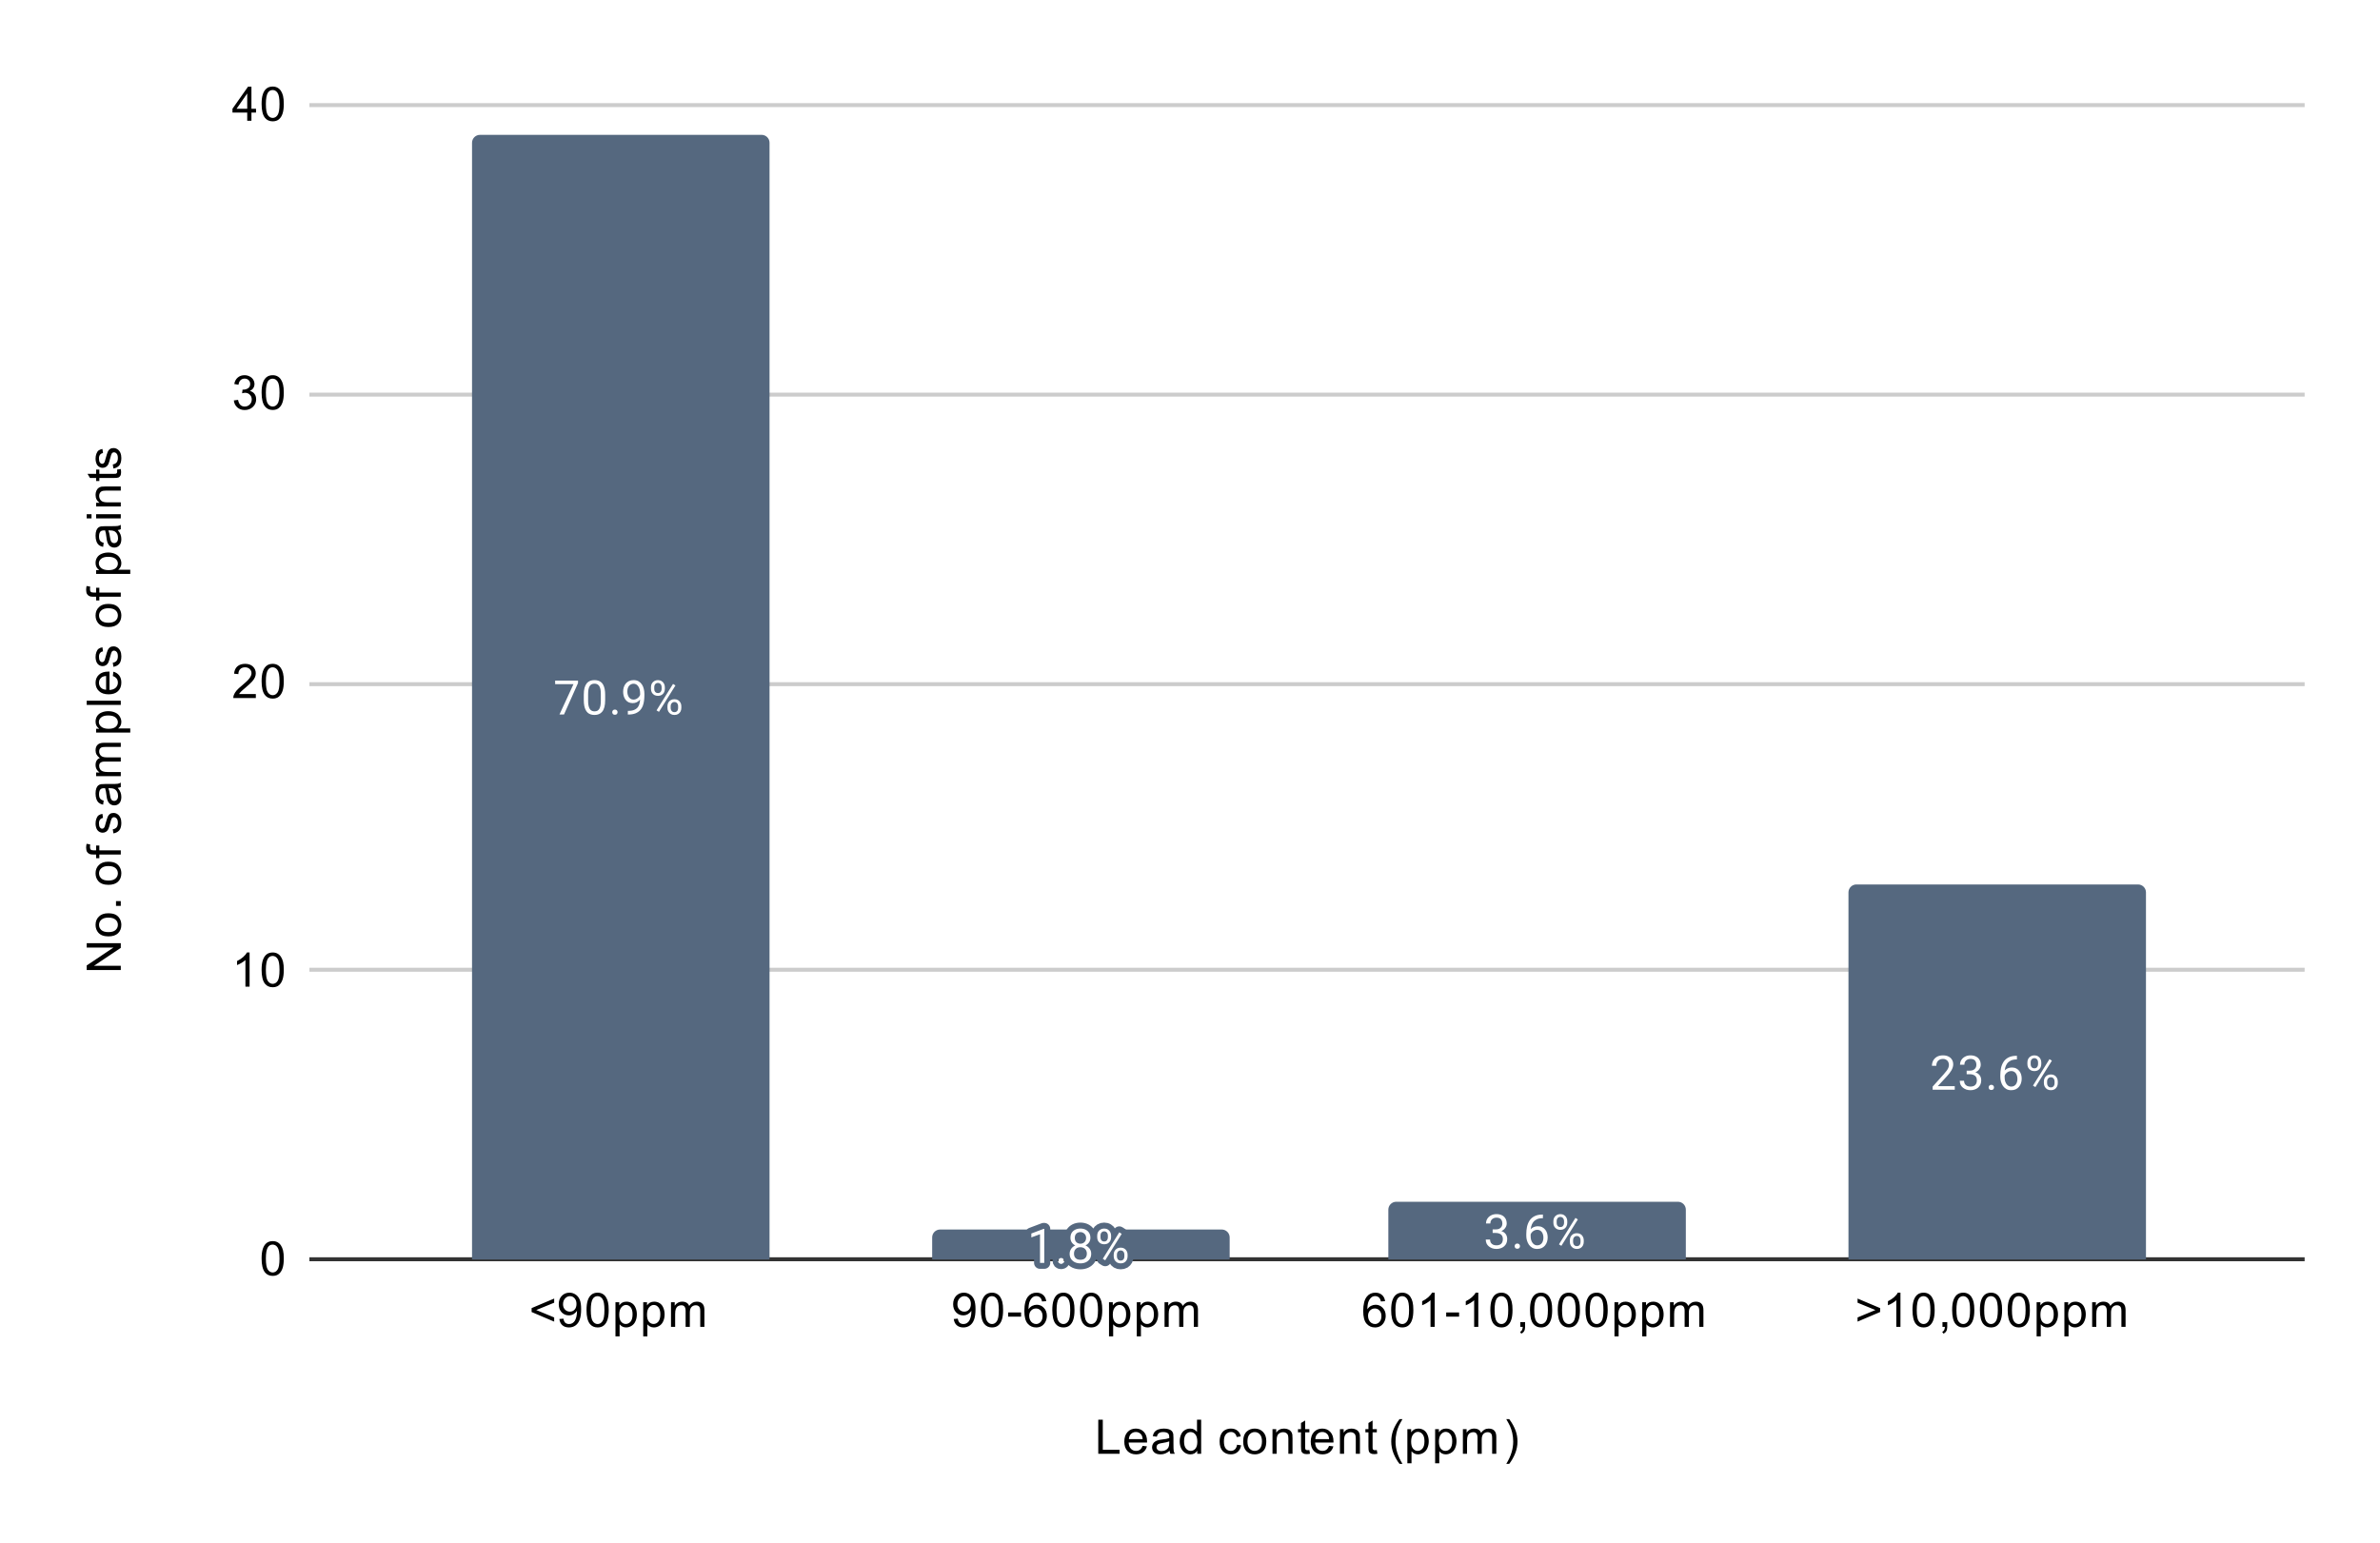
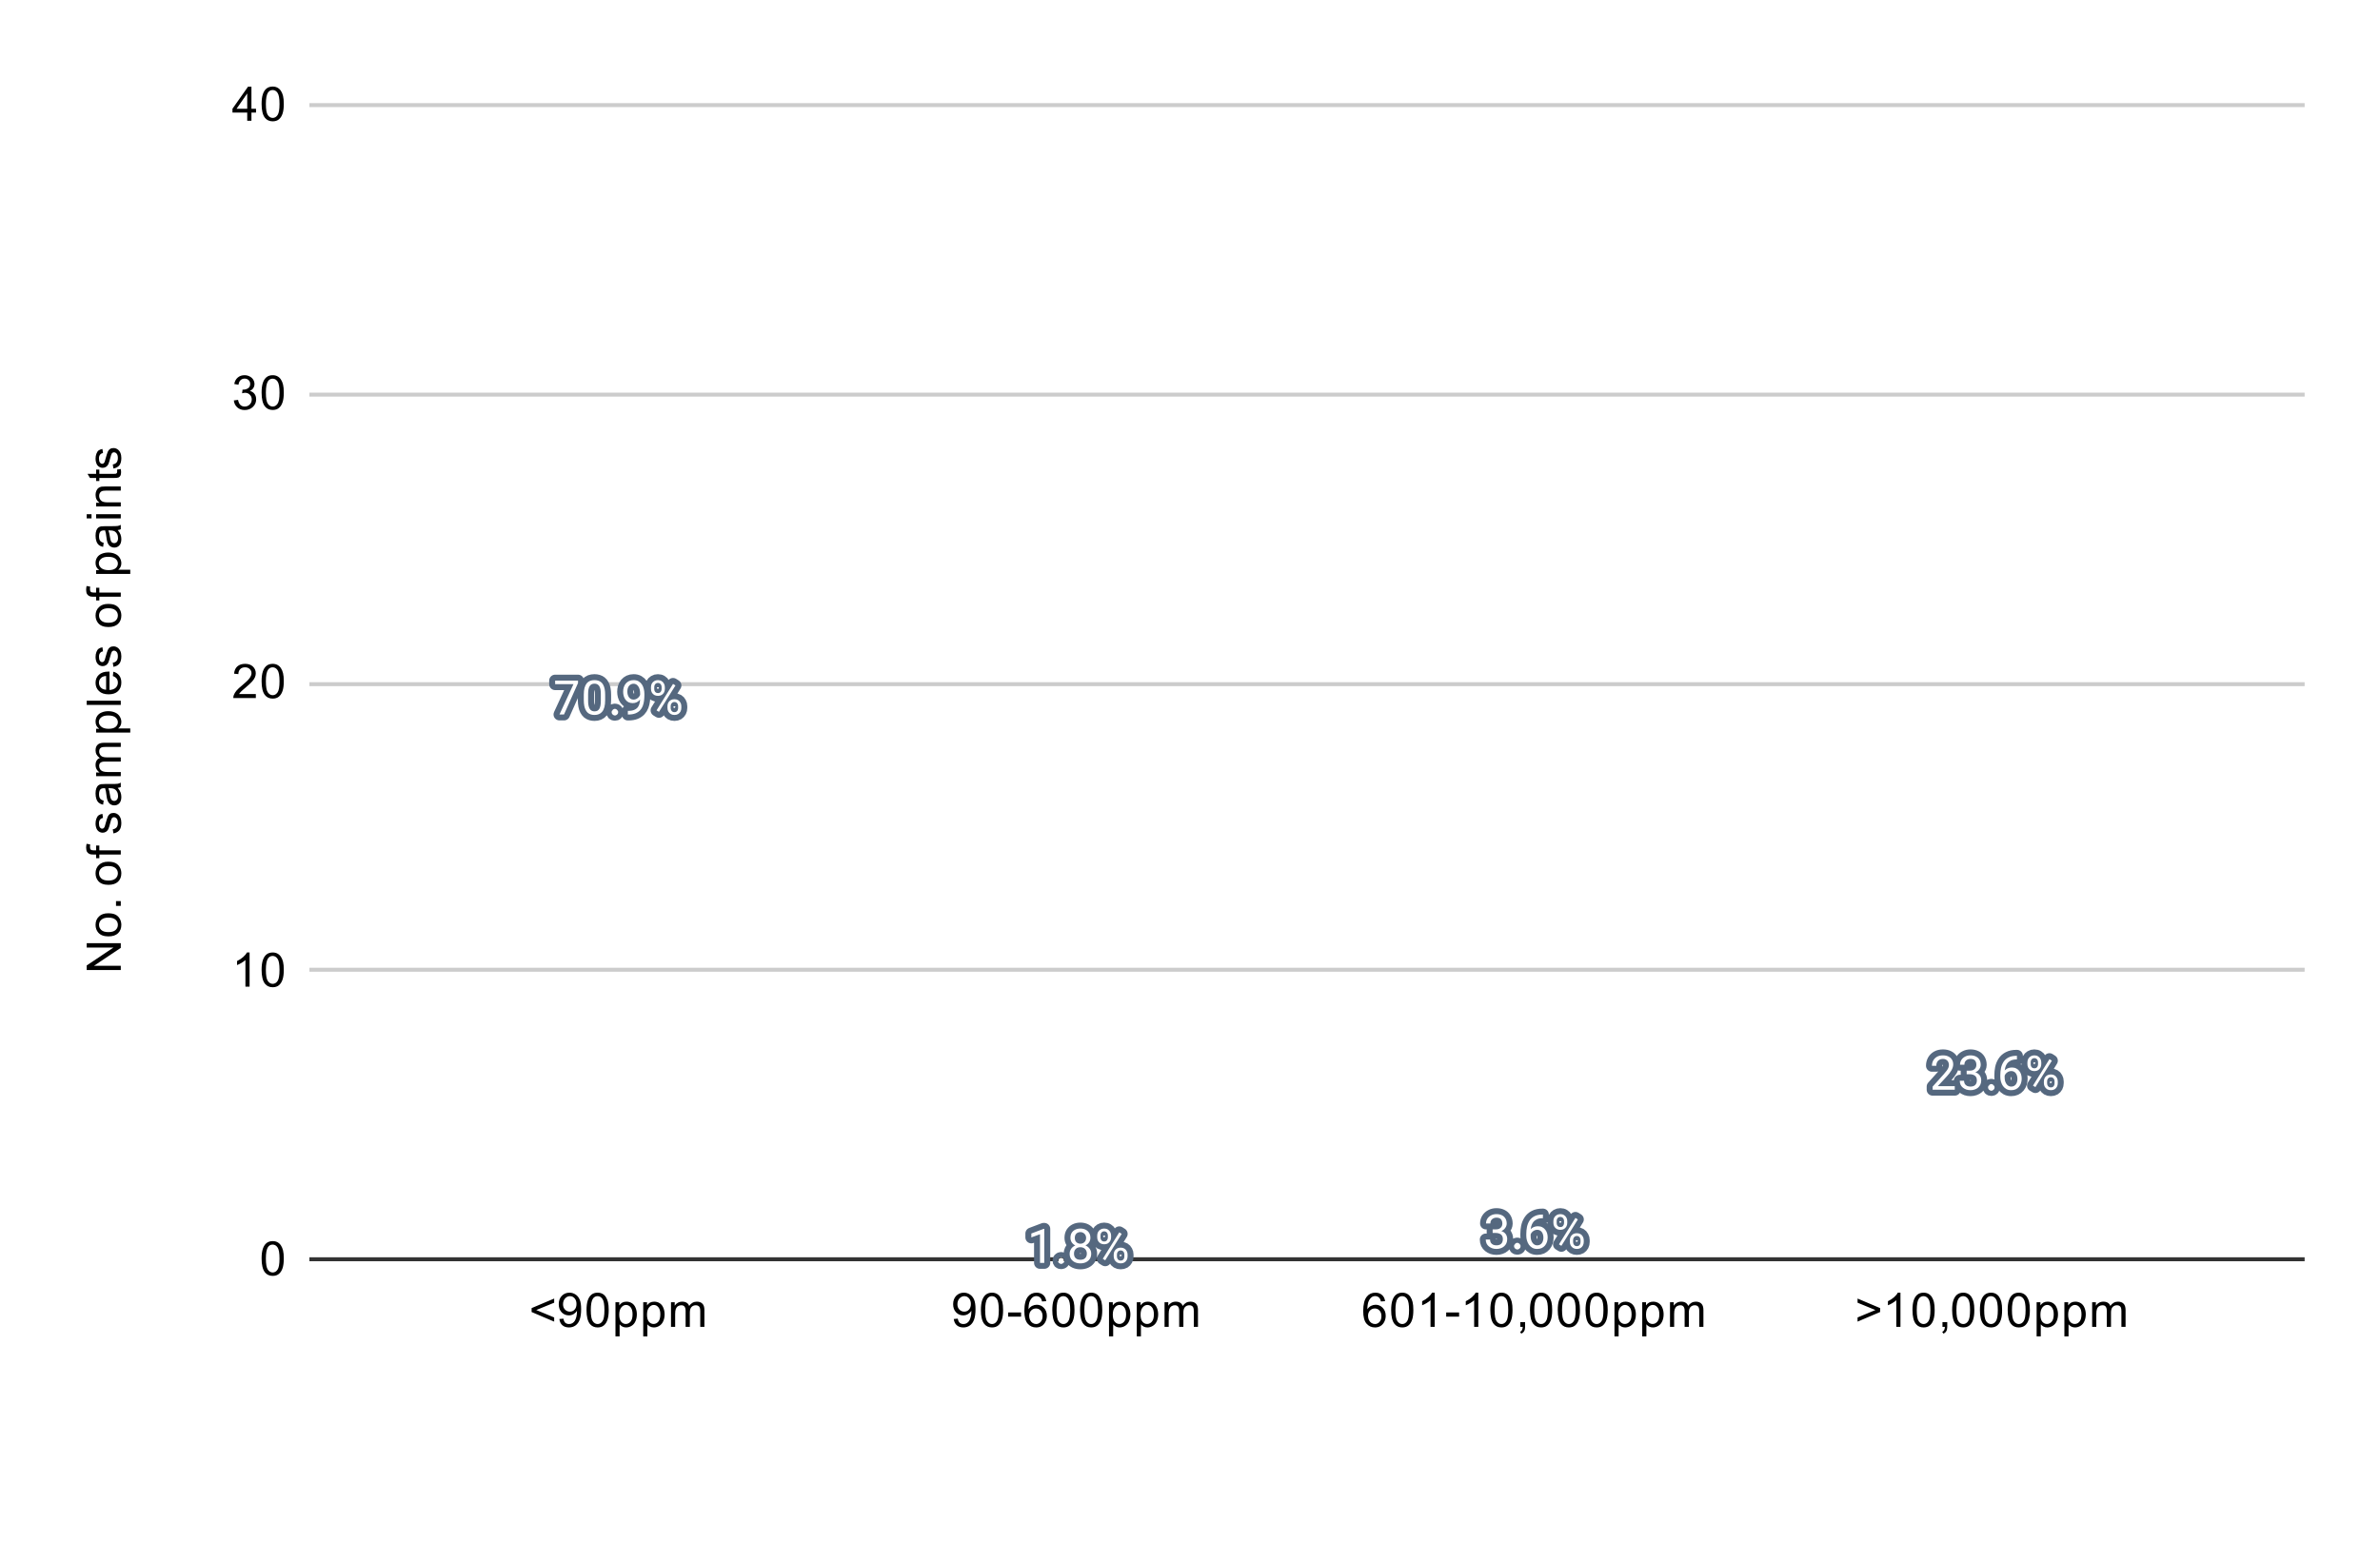
<svg xmlns="http://www.w3.org/2000/svg" version="1.1" viewBox="0.0 0.0 600.0 389.0" fill="none" stroke="none" stroke-linecap="square" stroke-miterlimit="10" width="600" height="389">
  <path fill="#ffffff" d="M0 0L600.0 0L600.0 389.0L0 389.0L0 0Z" fill-rule="nonzero" />
  <path stroke="#333333" stroke-width="1.0" stroke-linecap="butt" d="M78.5 317.5L580.5 317.5" fill-rule="nonzero" />
  <path stroke="#cccccc" stroke-width="1.0" stroke-linecap="butt" d="M78.5 244.5L580.5 244.5" fill-rule="nonzero" />
  <path stroke="#cccccc" stroke-width="1.0" stroke-linecap="butt" d="M78.5 172.5L580.5 172.5" fill-rule="nonzero" />
  <path stroke="#cccccc" stroke-width="1.0" stroke-linecap="butt" d="M78.5 99.5L580.5 99.5" fill-rule="nonzero" />
  <path stroke="#cccccc" stroke-width="1.0" stroke-linecap="butt" d="M78.5 26.5L580.5 26.5" fill-rule="nonzero" />
  <clipPath id="id_0">
-     <path d="M78.45 26.45L580.55 26.45L580.55 317.55L78.45 317.55L78.45 26.45Z" clip-rule="nonzero" />
-   </clipPath>
+     </clipPath>
  <path stroke="#000000" stroke-width="2.0" stroke-linecap="butt" stroke-opacity="0.0" clip-path="url(#id_0)" d="M194.0 318.0L119.0 318.0L119.0 36.0C119.0 34.895 119.895 34.0 121.0 34.0L192.0 34.0C193.105 34.0 194.0 34.895 194.0 36.0Z" fill-rule="nonzero" />
  <path fill="#55687f" clip-path="url(#id_0)" d="M194.0 318.0L119.0 318.0L119.0 36.0C119.0 34.895 119.895 34.0 121.0 34.0L192.0 34.0C193.105 34.0 194.0 34.895 194.0 36.0Z" fill-rule="nonzero" />
  <path stroke="#000000" stroke-width="2.0" stroke-linecap="butt" stroke-opacity="0.0" clip-path="url(#id_0)" d="M310.0 318.0L235.0 318.0L235.0 312.0C235.0 310.895 235.895 310.0 237.0 310.0L308.0 310.0C309.105 310.0 310.0 310.895 310.0 312.0Z" fill-rule="nonzero" />
  <path fill="#55687f" clip-path="url(#id_0)" d="M310.0 318.0L235.0 318.0L235.0 312.0C235.0 310.895 235.895 310.0 237.0 310.0L308.0 310.0C309.105 310.0 310.0 310.895 310.0 312.0Z" fill-rule="nonzero" />
  <path stroke="#000000" stroke-width="2.0" stroke-linecap="butt" stroke-opacity="0.0" clip-path="url(#id_0)" d="M425.0 318.0L350.0 318.0L350.0 305.0C350.0 303.895 350.895 303.0 352.0 303.0L423.0 303.0C424.105 303.0 425.0 303.895 425.0 305.0Z" fill-rule="nonzero" />
-   <path fill="#55687f" clip-path="url(#id_0)" d="M425.0 318.0L350.0 318.0L350.0 305.0C350.0 303.895 350.895 303.0 352.0 303.0L423.0 303.0C424.105 303.0 425.0 303.895 425.0 305.0Z" fill-rule="nonzero" />
  <path stroke="#000000" stroke-width="2.0" stroke-linecap="butt" stroke-opacity="0.0" clip-path="url(#id_0)" d="M541.0 318.0L466.0 318.0L466.0 225.0C466.0 223.895 466.895 223.0 468.0 223.0L539.0 223.0C540.105 223.0 541.0 223.895 541.0 225.0Z" fill-rule="nonzero" />
  <path fill="#55687f" clip-path="url(#id_0)" d="M541.0 318.0L466.0 318.0L466.0 225.0C466.0 223.895 466.895 223.0 468.0 223.0L539.0 223.0C540.105 223.0 541.0 223.895 541.0 225.0Z" fill-rule="nonzero" />
  <path stroke="#55687f" stroke-width="3.0" stroke-linejoin="round" stroke-linecap="round" d="M145.719 171.607L145.719 172.217L142.188 180.139L141.047 180.139L144.578 172.498L139.953 172.498L139.953 171.607L145.719 171.607ZM152.562 175.186L152.562 176.498Q152.562 177.545 152.375 178.264Q152.188 178.982 151.828 179.42Q151.484 179.857 150.984 180.061Q150.5 180.264 149.875 180.264Q149.391 180.264 148.969 180.139Q148.547 180.014 148.219 179.748Q147.891 179.467 147.656 179.029Q147.422 178.592 147.297 177.967Q147.172 177.326 147.172 176.498L147.172 175.186Q147.172 174.139 147.359 173.436Q147.562 172.732 147.906 172.295Q148.266 171.857 148.75 171.67Q149.25 171.482 149.859 171.482Q150.359 171.482 150.781 171.607Q151.203 171.732 151.531 171.998Q151.859 172.248 152.078 172.686Q152.312 173.107 152.438 173.732Q152.562 174.357 152.562 175.186ZM151.469 176.67L151.469 175.014Q151.469 174.436 151.406 173.998Q151.344 173.561 151.203 173.248Q151.078 172.936 150.875 172.748Q150.688 172.561 150.438 172.467Q150.188 172.373 149.859 172.373Q149.484 172.373 149.172 172.514Q148.875 172.654 148.672 172.967Q148.469 173.279 148.359 173.795Q148.266 174.295 148.266 175.014L148.266 176.67Q148.266 177.248 148.328 177.686Q148.406 178.123 148.531 178.451Q148.672 178.764 148.859 178.967Q149.062 179.17 149.312 179.264Q149.562 179.357 149.875 179.357Q150.281 179.357 150.578 179.217Q150.875 179.061 151.078 178.732Q151.281 178.404 151.375 177.904Q151.469 177.389 151.469 176.67ZM154.344 179.561Q154.344 179.295 154.516 179.107Q154.688 178.904 155.016 178.904Q155.344 178.904 155.516 179.107Q155.688 179.295 155.688 179.561Q155.688 179.826 155.516 180.029Q155.344 180.217 155.016 180.217Q154.688 180.217 154.516 180.029Q154.344 179.826 154.344 179.561ZM158.281 179.232L158.406 179.232Q159.344 179.232 159.922 178.967Q160.516 178.701 160.828 178.264Q161.141 177.811 161.25 177.248Q161.375 176.686 161.375 176.107L161.375 174.795Q161.375 174.217 161.234 173.764Q161.109 173.311 160.875 173.014Q160.656 172.701 160.359 172.545Q160.062 172.389 159.734 172.389Q159.359 172.389 159.062 172.545Q158.766 172.686 158.562 172.951Q158.359 173.217 158.25 173.592Q158.156 173.951 158.156 174.373Q158.156 174.764 158.25 175.123Q158.344 175.467 158.531 175.764Q158.734 176.045 159.016 176.217Q159.312 176.389 159.703 176.389Q160.062 176.389 160.375 176.248Q160.703 176.092 160.953 175.842Q161.203 175.592 161.344 175.279Q161.5 174.967 161.516 174.623L162.031 174.623Q162.031 175.107 161.844 175.576Q161.656 176.045 161.312 176.436Q160.984 176.826 160.516 177.061Q160.062 177.279 159.531 177.279Q158.891 177.279 158.422 177.045Q157.969 176.795 157.672 176.389Q157.375 175.967 157.234 175.467Q157.094 174.951 157.094 174.436Q157.094 173.826 157.25 173.295Q157.422 172.764 157.75 172.357Q158.094 171.951 158.578 171.717Q159.078 171.482 159.734 171.482Q160.469 171.482 160.984 171.779Q161.5 172.076 161.828 172.576Q162.156 173.061 162.297 173.686Q162.453 174.295 162.453 174.936L162.453 175.326Q162.453 175.998 162.359 176.686Q162.281 177.357 162.047 177.982Q161.812 178.607 161.359 179.092Q160.906 179.576 160.172 179.873Q159.453 180.154 158.406 180.154L158.281 180.154L158.281 179.232ZM164.109 173.701L164.109 173.248Q164.109 172.764 164.312 172.373Q164.531 171.967 164.922 171.732Q165.328 171.482 165.859 171.482Q166.406 171.482 166.797 171.732Q167.188 171.967 167.391 172.373Q167.609 172.764 167.609 173.248L167.609 173.701Q167.609 174.17 167.406 174.576Q167.203 174.967 166.812 175.217Q166.422 175.451 165.875 175.451Q165.328 175.451 164.922 175.217Q164.531 174.967 164.312 174.576Q164.109 174.17 164.109 173.701ZM164.938 173.248L164.938 173.701Q164.938 173.967 165.031 174.217Q165.141 174.451 165.344 174.607Q165.562 174.748 165.875 174.748Q166.188 174.748 166.391 174.607Q166.594 174.451 166.688 174.217Q166.797 173.967 166.797 173.701L166.797 173.248Q166.797 172.967 166.688 172.732Q166.594 172.482 166.375 172.342Q166.172 172.186 165.859 172.186Q165.547 172.186 165.344 172.342Q165.141 172.482 165.031 172.732Q164.938 172.967 164.938 173.248ZM168.266 178.498L168.266 178.045Q168.266 177.561 168.469 177.17Q168.688 176.764 169.078 176.529Q169.484 176.295 170.016 176.295Q170.562 176.295 170.953 176.529Q171.344 176.764 171.547 177.17Q171.766 177.561 171.766 178.045L171.766 178.498Q171.766 178.982 171.562 179.389Q171.359 179.779 170.969 180.029Q170.578 180.264 170.031 180.264Q169.484 180.264 169.094 180.029Q168.703 179.779 168.484 179.389Q168.266 178.982 168.266 178.498ZM169.078 178.045L169.078 178.498Q169.078 178.779 169.188 179.029Q169.297 179.264 169.5 179.42Q169.719 179.561 170.031 179.561Q170.344 179.561 170.547 179.42Q170.766 179.264 170.859 179.029Q170.953 178.779 170.953 178.498L170.953 178.045Q170.953 177.764 170.844 177.529Q170.75 177.295 170.547 177.154Q170.344 176.998 170.016 176.998Q169.703 176.998 169.5 177.154Q169.297 177.295 169.188 177.529Q169.078 177.764 169.078 178.045ZM170.281 172.826L166.125 179.482L165.516 179.107L169.672 172.436L170.281 172.826Z" fill-rule="nonzero" />
  <path fill="#ffffff" d="M145.719 171.607L145.719 172.217L142.188 180.139L141.047 180.139L144.578 172.498L139.953 172.498L139.953 171.607L145.719 171.607ZM152.562 175.186L152.562 176.498Q152.562 177.545 152.375 178.264Q152.188 178.982 151.828 179.42Q151.484 179.857 150.984 180.061Q150.5 180.264 149.875 180.264Q149.391 180.264 148.969 180.139Q148.547 180.014 148.219 179.748Q147.891 179.467 147.656 179.029Q147.422 178.592 147.297 177.967Q147.172 177.326 147.172 176.498L147.172 175.186Q147.172 174.139 147.359 173.436Q147.562 172.732 147.906 172.295Q148.266 171.857 148.75 171.67Q149.25 171.482 149.859 171.482Q150.359 171.482 150.781 171.607Q151.203 171.732 151.531 171.998Q151.859 172.248 152.078 172.686Q152.312 173.107 152.438 173.732Q152.562 174.357 152.562 175.186ZM151.469 176.67L151.469 175.014Q151.469 174.436 151.406 173.998Q151.344 173.561 151.203 173.248Q151.078 172.936 150.875 172.748Q150.688 172.561 150.438 172.467Q150.188 172.373 149.859 172.373Q149.484 172.373 149.172 172.514Q148.875 172.654 148.672 172.967Q148.469 173.279 148.359 173.795Q148.266 174.295 148.266 175.014L148.266 176.67Q148.266 177.248 148.328 177.686Q148.406 178.123 148.531 178.451Q148.672 178.764 148.859 178.967Q149.062 179.17 149.312 179.264Q149.562 179.357 149.875 179.357Q150.281 179.357 150.578 179.217Q150.875 179.061 151.078 178.732Q151.281 178.404 151.375 177.904Q151.469 177.389 151.469 176.67ZM154.344 179.561Q154.344 179.295 154.516 179.107Q154.688 178.904 155.016 178.904Q155.344 178.904 155.516 179.107Q155.688 179.295 155.688 179.561Q155.688 179.826 155.516 180.029Q155.344 180.217 155.016 180.217Q154.688 180.217 154.516 180.029Q154.344 179.826 154.344 179.561ZM158.281 179.232L158.406 179.232Q159.344 179.232 159.922 178.967Q160.516 178.701 160.828 178.264Q161.141 177.811 161.25 177.248Q161.375 176.686 161.375 176.107L161.375 174.795Q161.375 174.217 161.234 173.764Q161.109 173.311 160.875 173.014Q160.656 172.701 160.359 172.545Q160.062 172.389 159.734 172.389Q159.359 172.389 159.062 172.545Q158.766 172.686 158.562 172.951Q158.359 173.217 158.25 173.592Q158.156 173.951 158.156 174.373Q158.156 174.764 158.25 175.123Q158.344 175.467 158.531 175.764Q158.734 176.045 159.016 176.217Q159.312 176.389 159.703 176.389Q160.062 176.389 160.375 176.248Q160.703 176.092 160.953 175.842Q161.203 175.592 161.344 175.279Q161.5 174.967 161.516 174.623L162.031 174.623Q162.031 175.107 161.844 175.576Q161.656 176.045 161.312 176.436Q160.984 176.826 160.516 177.061Q160.062 177.279 159.531 177.279Q158.891 177.279 158.422 177.045Q157.969 176.795 157.672 176.389Q157.375 175.967 157.234 175.467Q157.094 174.951 157.094 174.436Q157.094 173.826 157.25 173.295Q157.422 172.764 157.75 172.357Q158.094 171.951 158.578 171.717Q159.078 171.482 159.734 171.482Q160.469 171.482 160.984 171.779Q161.5 172.076 161.828 172.576Q162.156 173.061 162.297 173.686Q162.453 174.295 162.453 174.936L162.453 175.326Q162.453 175.998 162.359 176.686Q162.281 177.357 162.047 177.982Q161.812 178.607 161.359 179.092Q160.906 179.576 160.172 179.873Q159.453 180.154 158.406 180.154L158.281 180.154L158.281 179.232ZM164.109 173.701L164.109 173.248Q164.109 172.764 164.312 172.373Q164.531 171.967 164.922 171.732Q165.328 171.482 165.859 171.482Q166.406 171.482 166.797 171.732Q167.188 171.967 167.391 172.373Q167.609 172.764 167.609 173.248L167.609 173.701Q167.609 174.17 167.406 174.576Q167.203 174.967 166.812 175.217Q166.422 175.451 165.875 175.451Q165.328 175.451 164.922 175.217Q164.531 174.967 164.312 174.576Q164.109 174.17 164.109 173.701ZM164.938 173.248L164.938 173.701Q164.938 173.967 165.031 174.217Q165.141 174.451 165.344 174.607Q165.562 174.748 165.875 174.748Q166.188 174.748 166.391 174.607Q166.594 174.451 166.688 174.217Q166.797 173.967 166.797 173.701L166.797 173.248Q166.797 172.967 166.688 172.732Q166.594 172.482 166.375 172.342Q166.172 172.186 165.859 172.186Q165.547 172.186 165.344 172.342Q165.141 172.482 165.031 172.732Q164.938 172.967 164.938 173.248ZM168.266 178.498L168.266 178.045Q168.266 177.561 168.469 177.17Q168.688 176.764 169.078 176.529Q169.484 176.295 170.016 176.295Q170.562 176.295 170.953 176.529Q171.344 176.764 171.547 177.17Q171.766 177.561 171.766 178.045L171.766 178.498Q171.766 178.982 171.562 179.389Q171.359 179.779 170.969 180.029Q170.578 180.264 170.031 180.264Q169.484 180.264 169.094 180.029Q168.703 179.779 168.484 179.389Q168.266 178.982 168.266 178.498ZM169.078 178.045L169.078 178.498Q169.078 178.779 169.188 179.029Q169.297 179.264 169.5 179.42Q169.719 179.561 170.031 179.561Q170.344 179.561 170.547 179.42Q170.766 179.264 170.859 179.029Q170.953 178.779 170.953 178.498L170.953 178.045Q170.953 177.764 170.844 177.529Q170.75 177.295 170.547 177.154Q170.344 176.998 170.016 176.998Q169.703 176.998 169.5 177.154Q169.297 177.295 169.188 177.529Q169.078 177.764 169.078 178.045ZM170.281 172.826L166.125 179.482L165.516 179.107L169.672 172.436L170.281 172.826Z" fill-rule="nonzero" />
  <path stroke="#55687f" stroke-width="3.0" stroke-linejoin="round" stroke-linecap="round" d="M263.266 309.833L263.266 318.411L262.188 318.411L262.188 311.192L260.0 311.989L260.0 311.005L263.109 309.833L263.266 309.833ZM266.844 317.833Q266.844 317.567 267.016 317.38Q267.188 317.177 267.516 317.177Q267.844 317.177 268.016 317.38Q268.188 317.567 268.188 317.833Q268.188 318.099 268.016 318.302Q267.844 318.489 267.516 318.489Q267.188 318.489 267.016 318.302Q266.844 318.099 266.844 317.833ZM275.094 316.099Q275.094 316.88 274.734 317.427Q274.375 317.958 273.75 318.255Q273.141 318.536 272.375 318.536Q271.609 318.536 270.984 318.255Q270.375 317.958 270.016 317.427Q269.656 316.88 269.656 316.099Q269.656 315.599 269.859 315.177Q270.062 314.739 270.422 314.427Q270.781 314.114 271.266 313.942Q271.766 313.771 272.359 313.771Q273.156 313.771 273.766 314.067Q274.375 314.364 274.734 314.896Q275.094 315.427 275.094 316.099ZM274.0 316.083Q274.0 315.599 273.797 315.239Q273.594 314.864 273.219 314.661Q272.844 314.458 272.359 314.458Q271.859 314.458 271.5 314.661Q271.141 314.864 270.938 315.239Q270.75 315.599 270.75 316.083Q270.75 316.567 270.938 316.927Q271.141 317.271 271.5 317.458Q271.875 317.63 272.375 317.63Q272.875 317.63 273.234 317.458Q273.609 317.271 273.797 316.927Q274.0 316.567 274.0 316.083ZM274.891 312.099Q274.891 312.724 274.562 313.224Q274.234 313.724 273.656 314.005Q273.094 314.286 272.375 314.286Q271.641 314.286 271.062 314.005Q270.5 313.724 270.172 313.224Q269.859 312.724 269.859 312.099Q269.859 311.349 270.172 310.833Q270.5 310.317 271.062 310.036Q271.641 309.755 272.375 309.755Q273.109 309.755 273.672 310.036Q274.234 310.317 274.562 310.833Q274.891 311.349 274.891 312.099ZM273.812 312.114Q273.812 311.692 273.625 311.364Q273.438 311.036 273.109 310.849Q272.797 310.646 272.375 310.646Q271.938 310.646 271.609 310.833Q271.297 311.005 271.125 311.333Q270.953 311.661 270.953 312.114Q270.953 312.552 271.125 312.88Q271.297 313.208 271.625 313.396Q271.953 313.583 272.375 313.583Q272.797 313.583 273.109 313.396Q273.438 313.208 273.625 312.88Q273.812 312.552 273.812 312.114ZM276.609 311.974L276.609 311.521Q276.609 311.036 276.812 310.646Q277.031 310.239 277.422 310.005Q277.828 309.755 278.359 309.755Q278.906 309.755 279.297 310.005Q279.688 310.239 279.891 310.646Q280.109 311.036 280.109 311.521L280.109 311.974Q280.109 312.442 279.906 312.849Q279.703 313.239 279.312 313.489Q278.922 313.724 278.375 313.724Q277.828 313.724 277.422 313.489Q277.031 313.239 276.812 312.849Q276.609 312.442 276.609 311.974ZM277.438 311.521L277.438 311.974Q277.438 312.239 277.531 312.489Q277.641 312.724 277.844 312.88Q278.062 313.021 278.375 313.021Q278.688 313.021 278.891 312.88Q279.094 312.724 279.188 312.489Q279.297 312.239 279.297 311.974L279.297 311.521Q279.297 311.239 279.188 311.005Q279.094 310.755 278.875 310.614Q278.672 310.458 278.359 310.458Q278.047 310.458 277.844 310.614Q277.641 310.755 277.531 311.005Q277.438 311.239 277.438 311.521ZM280.766 316.771L280.766 316.317Q280.766 315.833 280.969 315.442Q281.188 315.036 281.578 314.802Q281.984 314.567 282.516 314.567Q283.062 314.567 283.453 314.802Q283.844 315.036 284.047 315.442Q284.266 315.833 284.266 316.317L284.266 316.771Q284.266 317.255 284.062 317.661Q283.859 318.052 283.469 318.302Q283.078 318.536 282.531 318.536Q281.984 318.536 281.594 318.302Q281.203 318.052 280.984 317.661Q280.766 317.255 280.766 316.771ZM281.578 316.317L281.578 316.771Q281.578 317.052 281.688 317.302Q281.797 317.536 282.0 317.692Q282.219 317.833 282.531 317.833Q282.844 317.833 283.047 317.692Q283.266 317.536 283.359 317.302Q283.453 317.052 283.453 316.771L283.453 316.317Q283.453 316.036 283.344 315.802Q283.25 315.567 283.047 315.427Q282.844 315.271 282.516 315.271Q282.203 315.271 282.0 315.427Q281.797 315.567 281.688 315.802Q281.578 316.036 281.578 316.317ZM282.781 311.099L278.625 317.755L278.016 317.38L282.172 310.708L282.781 311.099Z" fill-rule="nonzero" />
  <path fill="#ffffff" d="M263.266 309.833L263.266 318.411L262.188 318.411L262.188 311.192L260.0 311.989L260.0 311.005L263.109 309.833L263.266 309.833ZM266.844 317.833Q266.844 317.567 267.016 317.38Q267.188 317.177 267.516 317.177Q267.844 317.177 268.016 317.38Q268.188 317.567 268.188 317.833Q268.188 318.099 268.016 318.302Q267.844 318.489 267.516 318.489Q267.188 318.489 267.016 318.302Q266.844 318.099 266.844 317.833ZM275.094 316.099Q275.094 316.88 274.734 317.427Q274.375 317.958 273.75 318.255Q273.141 318.536 272.375 318.536Q271.609 318.536 270.984 318.255Q270.375 317.958 270.016 317.427Q269.656 316.88 269.656 316.099Q269.656 315.599 269.859 315.177Q270.062 314.739 270.422 314.427Q270.781 314.114 271.266 313.942Q271.766 313.771 272.359 313.771Q273.156 313.771 273.766 314.067Q274.375 314.364 274.734 314.896Q275.094 315.427 275.094 316.099ZM274.0 316.083Q274.0 315.599 273.797 315.239Q273.594 314.864 273.219 314.661Q272.844 314.458 272.359 314.458Q271.859 314.458 271.5 314.661Q271.141 314.864 270.938 315.239Q270.75 315.599 270.75 316.083Q270.75 316.567 270.938 316.927Q271.141 317.271 271.5 317.458Q271.875 317.63 272.375 317.63Q272.875 317.63 273.234 317.458Q273.609 317.271 273.797 316.927Q274.0 316.567 274.0 316.083ZM274.891 312.099Q274.891 312.724 274.562 313.224Q274.234 313.724 273.656 314.005Q273.094 314.286 272.375 314.286Q271.641 314.286 271.062 314.005Q270.5 313.724 270.172 313.224Q269.859 312.724 269.859 312.099Q269.859 311.349 270.172 310.833Q270.5 310.317 271.062 310.036Q271.641 309.755 272.375 309.755Q273.109 309.755 273.672 310.036Q274.234 310.317 274.562 310.833Q274.891 311.349 274.891 312.099ZM273.812 312.114Q273.812 311.692 273.625 311.364Q273.438 311.036 273.109 310.849Q272.797 310.646 272.375 310.646Q271.938 310.646 271.609 310.833Q271.297 311.005 271.125 311.333Q270.953 311.661 270.953 312.114Q270.953 312.552 271.125 312.88Q271.297 313.208 271.625 313.396Q271.953 313.583 272.375 313.583Q272.797 313.583 273.109 313.396Q273.438 313.208 273.625 312.88Q273.812 312.552 273.812 312.114ZM276.609 311.974L276.609 311.521Q276.609 311.036 276.812 310.646Q277.031 310.239 277.422 310.005Q277.828 309.755 278.359 309.755Q278.906 309.755 279.297 310.005Q279.688 310.239 279.891 310.646Q280.109 311.036 280.109 311.521L280.109 311.974Q280.109 312.442 279.906 312.849Q279.703 313.239 279.312 313.489Q278.922 313.724 278.375 313.724Q277.828 313.724 277.422 313.489Q277.031 313.239 276.812 312.849Q276.609 312.442 276.609 311.974ZM277.438 311.521L277.438 311.974Q277.438 312.239 277.531 312.489Q277.641 312.724 277.844 312.88Q278.062 313.021 278.375 313.021Q278.688 313.021 278.891 312.88Q279.094 312.724 279.188 312.489Q279.297 312.239 279.297 311.974L279.297 311.521Q279.297 311.239 279.188 311.005Q279.094 310.755 278.875 310.614Q278.672 310.458 278.359 310.458Q278.047 310.458 277.844 310.614Q277.641 310.755 277.531 311.005Q277.438 311.239 277.438 311.521ZM280.766 316.771L280.766 316.317Q280.766 315.833 280.969 315.442Q281.188 315.036 281.578 314.802Q281.984 314.567 282.516 314.567Q283.062 314.567 283.453 314.802Q283.844 315.036 284.047 315.442Q284.266 315.833 284.266 316.317L284.266 316.771Q284.266 317.255 284.062 317.661Q283.859 318.052 283.469 318.302Q283.078 318.536 282.531 318.536Q281.984 318.536 281.594 318.302Q281.203 318.052 280.984 317.661Q280.766 317.255 280.766 316.771ZM281.578 316.317L281.578 316.771Q281.578 317.052 281.688 317.302Q281.797 317.536 282.0 317.692Q282.219 317.833 282.531 317.833Q282.844 317.833 283.047 317.692Q283.266 317.536 283.359 317.302Q283.453 317.052 283.453 316.771L283.453 316.317Q283.453 316.036 283.344 315.802Q283.25 315.567 283.047 315.427Q282.844 315.271 282.516 315.271Q282.203 315.271 282.0 315.427Q281.797 315.567 281.688 315.802Q281.578 316.036 281.578 316.317ZM282.781 311.099L278.625 317.755L278.016 317.38L282.172 310.708L282.781 311.099Z" fill-rule="nonzero" />
  <path stroke="#55687f" stroke-width="3.0" stroke-linejoin="round" stroke-linecap="round" d="M376.297 309.976L377.062 309.976Q377.641 309.976 378.0 309.788Q378.375 309.585 378.562 309.257Q378.75 308.929 378.75 308.507Q378.75 308.022 378.578 307.694Q378.422 307.351 378.094 307.179Q377.766 307.007 377.266 307.007Q376.797 307.007 376.453 307.194Q376.109 307.366 375.906 307.694Q375.719 308.022 375.719 308.476L374.625 308.476Q374.625 307.819 374.953 307.288Q375.281 306.757 375.875 306.444Q376.469 306.116 377.266 306.116Q378.031 306.116 378.609 306.397Q379.188 306.663 379.516 307.21Q379.844 307.741 379.844 308.538Q379.844 308.866 379.688 309.226Q379.531 309.585 379.219 309.913Q378.906 310.226 378.406 310.429Q377.922 310.632 377.219 310.632L376.297 310.632L376.297 309.976ZM376.297 310.866L376.297 310.21L377.219 310.21Q378.031 310.21 378.562 310.413Q379.094 310.601 379.406 310.929Q379.719 311.241 379.844 311.632Q379.969 312.007 379.969 312.397Q379.969 312.991 379.766 313.46Q379.562 313.913 379.188 314.241Q378.828 314.554 378.328 314.726Q377.844 314.897 377.266 314.897Q376.703 314.897 376.219 314.741Q375.734 314.569 375.359 314.272Q374.984 313.976 374.766 313.538Q374.562 313.085 374.562 312.522L375.641 312.522Q375.641 312.96 375.828 313.304Q376.031 313.632 376.391 313.819Q376.766 313.991 377.266 313.991Q377.766 313.991 378.125 313.819Q378.484 313.647 378.672 313.304Q378.875 312.944 378.875 312.413Q378.875 311.882 378.656 311.538Q378.438 311.194 378.016 311.038Q377.609 310.866 377.062 310.866L376.297 310.866ZM381.844 314.194Q381.844 313.929 382.016 313.741Q382.188 313.538 382.516 313.538Q382.844 313.538 383.016 313.741Q383.188 313.929 383.188 314.194Q383.188 314.46 383.016 314.663Q382.844 314.851 382.516 314.851Q382.188 314.851 382.016 314.663Q381.844 314.46 381.844 314.194ZM388.875 306.226L388.969 306.226L388.969 307.147L388.875 307.147Q388.016 307.147 387.422 307.429Q386.844 307.71 386.5 308.179Q386.172 308.632 386.016 309.226Q385.875 309.804 385.875 310.397L385.875 311.647Q385.875 312.21 386.0 312.647Q386.141 313.085 386.375 313.397Q386.609 313.694 386.906 313.851Q387.203 313.991 387.516 313.991Q387.891 313.991 388.188 313.851Q388.484 313.71 388.688 313.444Q388.891 313.179 388.984 312.835Q389.094 312.476 389.094 312.038Q389.094 311.663 389.0 311.304Q388.906 310.944 388.719 310.679Q388.531 310.397 388.234 310.241Q387.938 310.069 387.547 310.069Q387.094 310.069 386.703 310.288Q386.312 310.507 386.062 310.866Q385.812 311.226 385.781 311.632L385.203 311.632Q385.297 310.976 385.516 310.507Q385.734 310.038 386.078 309.741Q386.422 309.444 386.828 309.319Q387.25 309.179 387.719 309.179Q388.359 309.179 388.812 309.429Q389.281 309.663 389.578 310.069Q389.891 310.46 390.031 310.96Q390.172 311.46 390.172 311.991Q390.172 312.585 390.0 313.116Q389.828 313.647 389.484 314.054Q389.156 314.444 388.656 314.679Q388.172 314.897 387.516 314.897Q386.828 314.897 386.312 314.616Q385.797 314.319 385.453 313.851Q385.125 313.366 384.953 312.788Q384.781 312.21 384.781 311.616L384.781 311.101Q384.781 310.194 384.953 309.335Q385.141 308.46 385.594 307.757Q386.047 307.054 386.844 306.647Q387.641 306.226 388.875 306.226ZM391.609 308.335L391.609 307.882Q391.609 307.397 391.812 307.007Q392.031 306.601 392.422 306.366Q392.828 306.116 393.359 306.116Q393.906 306.116 394.297 306.366Q394.688 306.601 394.891 307.007Q395.109 307.397 395.109 307.882L395.109 308.335Q395.109 308.804 394.906 309.21Q394.703 309.601 394.312 309.851Q393.922 310.085 393.375 310.085Q392.828 310.085 392.422 309.851Q392.031 309.601 391.812 309.21Q391.609 308.804 391.609 308.335ZM392.438 307.882L392.438 308.335Q392.438 308.601 392.531 308.851Q392.641 309.085 392.844 309.241Q393.062 309.382 393.375 309.382Q393.688 309.382 393.891 309.241Q394.094 309.085 394.188 308.851Q394.297 308.601 394.297 308.335L394.297 307.882Q394.297 307.601 394.188 307.366Q394.094 307.116 393.875 306.976Q393.672 306.819 393.359 306.819Q393.047 306.819 392.844 306.976Q392.641 307.116 392.531 307.366Q392.438 307.601 392.438 307.882ZM395.766 313.132L395.766 312.679Q395.766 312.194 395.969 311.804Q396.188 311.397 396.578 311.163Q396.984 310.929 397.516 310.929Q398.062 310.929 398.453 311.163Q398.844 311.397 399.047 311.804Q399.266 312.194 399.266 312.679L399.266 313.132Q399.266 313.616 399.062 314.022Q398.859 314.413 398.469 314.663Q398.078 314.897 397.531 314.897Q396.984 314.897 396.594 314.663Q396.203 314.413 395.984 314.022Q395.766 313.616 395.766 313.132ZM396.578 312.679L396.578 313.132Q396.578 313.413 396.688 313.663Q396.797 313.897 397.0 314.054Q397.219 314.194 397.531 314.194Q397.844 314.194 398.047 314.054Q398.266 313.897 398.359 313.663Q398.453 313.413 398.453 313.132L398.453 312.679Q398.453 312.397 398.344 312.163Q398.25 311.929 398.047 311.788Q397.844 311.632 397.516 311.632Q397.203 311.632 397.0 311.788Q396.797 311.929 396.688 312.163Q396.578 312.397 396.578 312.679ZM397.781 307.46L393.625 314.116L393.016 313.741L397.172 307.069L397.781 307.46Z" fill-rule="nonzero" />
  <path fill="#ffffff" d="M376.297 309.976L377.062 309.976Q377.641 309.976 378.0 309.788Q378.375 309.585 378.562 309.257Q378.75 308.929 378.75 308.507Q378.75 308.022 378.578 307.694Q378.422 307.351 378.094 307.179Q377.766 307.007 377.266 307.007Q376.797 307.007 376.453 307.194Q376.109 307.366 375.906 307.694Q375.719 308.022 375.719 308.476L374.625 308.476Q374.625 307.819 374.953 307.288Q375.281 306.757 375.875 306.444Q376.469 306.116 377.266 306.116Q378.031 306.116 378.609 306.397Q379.188 306.663 379.516 307.21Q379.844 307.741 379.844 308.538Q379.844 308.866 379.688 309.226Q379.531 309.585 379.219 309.913Q378.906 310.226 378.406 310.429Q377.922 310.632 377.219 310.632L376.297 310.632L376.297 309.976ZM376.297 310.866L376.297 310.21L377.219 310.21Q378.031 310.21 378.562 310.413Q379.094 310.601 379.406 310.929Q379.719 311.241 379.844 311.632Q379.969 312.007 379.969 312.397Q379.969 312.991 379.766 313.46Q379.562 313.913 379.188 314.241Q378.828 314.554 378.328 314.726Q377.844 314.897 377.266 314.897Q376.703 314.897 376.219 314.741Q375.734 314.569 375.359 314.272Q374.984 313.976 374.766 313.538Q374.562 313.085 374.562 312.522L375.641 312.522Q375.641 312.96 375.828 313.304Q376.031 313.632 376.391 313.819Q376.766 313.991 377.266 313.991Q377.766 313.991 378.125 313.819Q378.484 313.647 378.672 313.304Q378.875 312.944 378.875 312.413Q378.875 311.882 378.656 311.538Q378.438 311.194 378.016 311.038Q377.609 310.866 377.062 310.866L376.297 310.866ZM381.844 314.194Q381.844 313.929 382.016 313.741Q382.188 313.538 382.516 313.538Q382.844 313.538 383.016 313.741Q383.188 313.929 383.188 314.194Q383.188 314.46 383.016 314.663Q382.844 314.851 382.516 314.851Q382.188 314.851 382.016 314.663Q381.844 314.46 381.844 314.194ZM388.875 306.226L388.969 306.226L388.969 307.147L388.875 307.147Q388.016 307.147 387.422 307.429Q386.844 307.71 386.5 308.179Q386.172 308.632 386.016 309.226Q385.875 309.804 385.875 310.397L385.875 311.647Q385.875 312.21 386.0 312.647Q386.141 313.085 386.375 313.397Q386.609 313.694 386.906 313.851Q387.203 313.991 387.516 313.991Q387.891 313.991 388.188 313.851Q388.484 313.71 388.688 313.444Q388.891 313.179 388.984 312.835Q389.094 312.476 389.094 312.038Q389.094 311.663 389.0 311.304Q388.906 310.944 388.719 310.679Q388.531 310.397 388.234 310.241Q387.938 310.069 387.547 310.069Q387.094 310.069 386.703 310.288Q386.312 310.507 386.062 310.866Q385.812 311.226 385.781 311.632L385.203 311.632Q385.297 310.976 385.516 310.507Q385.734 310.038 386.078 309.741Q386.422 309.444 386.828 309.319Q387.25 309.179 387.719 309.179Q388.359 309.179 388.812 309.429Q389.281 309.663 389.578 310.069Q389.891 310.46 390.031 310.96Q390.172 311.46 390.172 311.991Q390.172 312.585 390.0 313.116Q389.828 313.647 389.484 314.054Q389.156 314.444 388.656 314.679Q388.172 314.897 387.516 314.897Q386.828 314.897 386.312 314.616Q385.797 314.319 385.453 313.851Q385.125 313.366 384.953 312.788Q384.781 312.21 384.781 311.616L384.781 311.101Q384.781 310.194 384.953 309.335Q385.141 308.46 385.594 307.757Q386.047 307.054 386.844 306.647Q387.641 306.226 388.875 306.226ZM391.609 308.335L391.609 307.882Q391.609 307.397 391.812 307.007Q392.031 306.601 392.422 306.366Q392.828 306.116 393.359 306.116Q393.906 306.116 394.297 306.366Q394.688 306.601 394.891 307.007Q395.109 307.397 395.109 307.882L395.109 308.335Q395.109 308.804 394.906 309.21Q394.703 309.601 394.312 309.851Q393.922 310.085 393.375 310.085Q392.828 310.085 392.422 309.851Q392.031 309.601 391.812 309.21Q391.609 308.804 391.609 308.335ZM392.438 307.882L392.438 308.335Q392.438 308.601 392.531 308.851Q392.641 309.085 392.844 309.241Q393.062 309.382 393.375 309.382Q393.688 309.382 393.891 309.241Q394.094 309.085 394.188 308.851Q394.297 308.601 394.297 308.335L394.297 307.882Q394.297 307.601 394.188 307.366Q394.094 307.116 393.875 306.976Q393.672 306.819 393.359 306.819Q393.047 306.819 392.844 306.976Q392.641 307.116 392.531 307.366Q392.438 307.601 392.438 307.882ZM395.766 313.132L395.766 312.679Q395.766 312.194 395.969 311.804Q396.188 311.397 396.578 311.163Q396.984 310.929 397.516 310.929Q398.062 310.929 398.453 311.163Q398.844 311.397 399.047 311.804Q399.266 312.194 399.266 312.679L399.266 313.132Q399.266 313.616 399.062 314.022Q398.859 314.413 398.469 314.663Q398.078 314.897 397.531 314.897Q396.984 314.897 396.594 314.663Q396.203 314.413 395.984 314.022Q395.766 313.616 395.766 313.132ZM396.578 312.679L396.578 313.132Q396.578 313.413 396.688 313.663Q396.797 313.897 397.0 314.054Q397.219 314.194 397.531 314.194Q397.844 314.194 398.047 314.054Q398.266 313.897 398.359 313.663Q398.453 313.413 398.453 313.132L398.453 312.679Q398.453 312.397 398.344 312.163Q398.25 311.929 398.047 311.788Q397.844 311.632 397.516 311.632Q397.203 311.632 397.0 311.788Q396.797 311.929 396.688 312.163Q396.578 312.397 396.578 312.679ZM397.781 307.46L393.625 314.116L393.016 313.741L397.172 307.069L397.781 307.46Z" fill-rule="nonzero" />
  <path stroke="#55687f" stroke-width="3.0" stroke-linejoin="round" stroke-linecap="round" d="M492.797 273.856L492.797 274.746L487.219 274.746L487.219 273.965L490.016 270.856Q490.531 270.277 490.812 269.887Q491.094 269.481 491.203 269.168Q491.328 268.84 491.328 268.512Q491.328 268.09 491.156 267.746Q490.984 267.402 490.641 267.199Q490.312 266.981 489.828 266.981Q489.266 266.981 488.891 267.215Q488.516 267.434 488.328 267.824Q488.141 268.215 488.141 268.715L487.047 268.715Q487.047 267.996 487.359 267.402Q487.688 266.809 488.297 266.449Q488.922 266.09 489.828 266.09Q490.641 266.09 491.219 266.387Q491.797 266.668 492.094 267.184Q492.406 267.684 492.406 268.371Q492.406 268.746 492.281 269.137Q492.156 269.512 491.938 269.902Q491.719 270.277 491.422 270.652Q491.141 271.012 490.812 271.371L488.516 273.856L492.797 273.856ZM495.797 269.949L496.562 269.949Q497.141 269.949 497.5 269.762Q497.875 269.559 498.062 269.231Q498.25 268.902 498.25 268.481Q498.25 267.996 498.078 267.668Q497.922 267.324 497.594 267.152Q497.266 266.981 496.766 266.981Q496.297 266.981 495.953 267.168Q495.609 267.34 495.406 267.668Q495.219 267.996 495.219 268.449L494.125 268.449Q494.125 267.793 494.453 267.262Q494.781 266.731 495.375 266.418Q495.969 266.09 496.766 266.09Q497.531 266.09 498.109 266.371Q498.688 266.637 499.016 267.184Q499.344 267.715 499.344 268.512Q499.344 268.84 499.188 269.199Q499.031 269.559 498.719 269.887Q498.406 270.199 497.906 270.402Q497.422 270.606 496.719 270.606L495.797 270.606L495.797 269.949ZM495.797 270.84L495.797 270.184L496.719 270.184Q497.531 270.184 498.062 270.387Q498.594 270.574 498.906 270.902Q499.219 271.215 499.344 271.606Q499.469 271.981 499.469 272.371Q499.469 272.965 499.266 273.434Q499.062 273.887 498.688 274.215Q498.328 274.527 497.828 274.699Q497.344 274.871 496.766 274.871Q496.203 274.871 495.719 274.715Q495.234 274.543 494.859 274.246Q494.484 273.949 494.266 273.512Q494.062 273.059 494.062 272.496L495.141 272.496Q495.141 272.934 495.328 273.277Q495.531 273.606 495.891 273.793Q496.266 273.965 496.766 273.965Q497.266 273.965 497.625 273.793Q497.984 273.621 498.172 273.277Q498.375 272.918 498.375 272.387Q498.375 271.856 498.156 271.512Q497.938 271.168 497.516 271.012Q497.109 270.84 496.562 270.84L495.797 270.84ZM501.344 274.168Q501.344 273.902 501.516 273.715Q501.688 273.512 502.016 273.512Q502.344 273.512 502.516 273.715Q502.688 273.902 502.688 274.168Q502.688 274.434 502.516 274.637Q502.344 274.824 502.016 274.824Q501.688 274.824 501.516 274.637Q501.344 274.434 501.344 274.168ZM508.375 266.199L508.469 266.199L508.469 267.121L508.375 267.121Q507.516 267.121 506.922 267.402Q506.344 267.684 506.0 268.152Q505.672 268.606 505.516 269.199Q505.375 269.777 505.375 270.371L505.375 271.621Q505.375 272.184 505.5 272.621Q505.641 273.059 505.875 273.371Q506.109 273.668 506.406 273.824Q506.703 273.965 507.016 273.965Q507.391 273.965 507.688 273.824Q507.984 273.684 508.188 273.418Q508.391 273.152 508.484 272.809Q508.594 272.449 508.594 272.012Q508.594 271.637 508.5 271.277Q508.406 270.918 508.219 270.652Q508.031 270.371 507.734 270.215Q507.438 270.043 507.047 270.043Q506.594 270.043 506.203 270.262Q505.812 270.481 505.562 270.84Q505.312 271.199 505.281 271.606L504.703 271.606Q504.797 270.949 505.016 270.481Q505.234 270.012 505.578 269.715Q505.922 269.418 506.328 269.293Q506.75 269.152 507.219 269.152Q507.859 269.152 508.312 269.402Q508.781 269.637 509.078 270.043Q509.391 270.434 509.531 270.934Q509.672 271.434 509.672 271.965Q509.672 272.559 509.5 273.09Q509.328 273.621 508.984 274.027Q508.656 274.418 508.156 274.652Q507.672 274.871 507.016 274.871Q506.328 274.871 505.812 274.59Q505.297 274.293 504.953 273.824Q504.625 273.34 504.453 272.762Q504.281 272.184 504.281 271.59L504.281 271.074Q504.281 270.168 504.453 269.309Q504.641 268.434 505.094 267.731Q505.547 267.027 506.344 266.621Q507.141 266.199 508.375 266.199ZM511.109 268.309L511.109 267.856Q511.109 267.371 511.312 266.981Q511.531 266.574 511.922 266.34Q512.328 266.09 512.859 266.09Q513.406 266.09 513.797 266.34Q514.188 266.574 514.391 266.981Q514.609 267.371 514.609 267.856L514.609 268.309Q514.609 268.777 514.406 269.184Q514.203 269.574 513.812 269.824Q513.422 270.059 512.875 270.059Q512.328 270.059 511.922 269.824Q511.531 269.574 511.312 269.184Q511.109 268.777 511.109 268.309ZM511.938 267.856L511.938 268.309Q511.938 268.574 512.031 268.824Q512.141 269.059 512.344 269.215Q512.562 269.356 512.875 269.356Q513.188 269.356 513.391 269.215Q513.594 269.059 513.688 268.824Q513.797 268.574 513.797 268.309L513.797 267.856Q513.797 267.574 513.688 267.34Q513.594 267.09 513.375 266.949Q513.172 266.793 512.859 266.793Q512.547 266.793 512.344 266.949Q512.141 267.09 512.031 267.34Q511.938 267.574 511.938 267.856ZM515.266 273.106L515.266 272.652Q515.266 272.168 515.469 271.777Q515.688 271.371 516.078 271.137Q516.484 270.902 517.016 270.902Q517.562 270.902 517.953 271.137Q518.344 271.371 518.547 271.777Q518.766 272.168 518.766 272.652L518.766 273.106Q518.766 273.59 518.562 273.996Q518.359 274.387 517.969 274.637Q517.578 274.871 517.031 274.871Q516.484 274.871 516.094 274.637Q515.703 274.387 515.484 273.996Q515.266 273.59 515.266 273.106ZM516.078 272.652L516.078 273.106Q516.078 273.387 516.188 273.637Q516.297 273.871 516.5 274.027Q516.719 274.168 517.031 274.168Q517.344 274.168 517.547 274.027Q517.766 273.871 517.859 273.637Q517.953 273.387 517.953 273.106L517.953 272.652Q517.953 272.371 517.844 272.137Q517.75 271.902 517.547 271.762Q517.344 271.606 517.016 271.606Q516.703 271.606 516.5 271.762Q516.297 271.902 516.188 272.137Q516.078 272.371 516.078 272.652ZM517.281 267.434L513.125 274.09L512.516 273.715L516.672 267.043L517.281 267.434Z" fill-rule="nonzero" />
  <path fill="#ffffff" d="M492.797 273.856L492.797 274.746L487.219 274.746L487.219 273.965L490.016 270.856Q490.531 270.277 490.812 269.887Q491.094 269.481 491.203 269.168Q491.328 268.84 491.328 268.512Q491.328 268.09 491.156 267.746Q490.984 267.402 490.641 267.199Q490.312 266.981 489.828 266.981Q489.266 266.981 488.891 267.215Q488.516 267.434 488.328 267.824Q488.141 268.215 488.141 268.715L487.047 268.715Q487.047 267.996 487.359 267.402Q487.688 266.809 488.297 266.449Q488.922 266.09 489.828 266.09Q490.641 266.09 491.219 266.387Q491.797 266.668 492.094 267.184Q492.406 267.684 492.406 268.371Q492.406 268.746 492.281 269.137Q492.156 269.512 491.938 269.902Q491.719 270.277 491.422 270.652Q491.141 271.012 490.812 271.371L488.516 273.856L492.797 273.856ZM495.797 269.949L496.562 269.949Q497.141 269.949 497.5 269.762Q497.875 269.559 498.062 269.231Q498.25 268.902 498.25 268.481Q498.25 267.996 498.078 267.668Q497.922 267.324 497.594 267.152Q497.266 266.981 496.766 266.981Q496.297 266.981 495.953 267.168Q495.609 267.34 495.406 267.668Q495.219 267.996 495.219 268.449L494.125 268.449Q494.125 267.793 494.453 267.262Q494.781 266.731 495.375 266.418Q495.969 266.09 496.766 266.09Q497.531 266.09 498.109 266.371Q498.688 266.637 499.016 267.184Q499.344 267.715 499.344 268.512Q499.344 268.84 499.188 269.199Q499.031 269.559 498.719 269.887Q498.406 270.199 497.906 270.402Q497.422 270.606 496.719 270.606L495.797 270.606L495.797 269.949ZM495.797 270.84L495.797 270.184L496.719 270.184Q497.531 270.184 498.062 270.387Q498.594 270.574 498.906 270.902Q499.219 271.215 499.344 271.606Q499.469 271.981 499.469 272.371Q499.469 272.965 499.266 273.434Q499.062 273.887 498.688 274.215Q498.328 274.527 497.828 274.699Q497.344 274.871 496.766 274.871Q496.203 274.871 495.719 274.715Q495.234 274.543 494.859 274.246Q494.484 273.949 494.266 273.512Q494.062 273.059 494.062 272.496L495.141 272.496Q495.141 272.934 495.328 273.277Q495.531 273.606 495.891 273.793Q496.266 273.965 496.766 273.965Q497.266 273.965 497.625 273.793Q497.984 273.621 498.172 273.277Q498.375 272.918 498.375 272.387Q498.375 271.856 498.156 271.512Q497.938 271.168 497.516 271.012Q497.109 270.84 496.562 270.84L495.797 270.84ZM501.344 274.168Q501.344 273.902 501.516 273.715Q501.688 273.512 502.016 273.512Q502.344 273.512 502.516 273.715Q502.688 273.902 502.688 274.168Q502.688 274.434 502.516 274.637Q502.344 274.824 502.016 274.824Q501.688 274.824 501.516 274.637Q501.344 274.434 501.344 274.168ZM508.375 266.199L508.469 266.199L508.469 267.121L508.375 267.121Q507.516 267.121 506.922 267.402Q506.344 267.684 506.0 268.152Q505.672 268.606 505.516 269.199Q505.375 269.777 505.375 270.371L505.375 271.621Q505.375 272.184 505.5 272.621Q505.641 273.059 505.875 273.371Q506.109 273.668 506.406 273.824Q506.703 273.965 507.016 273.965Q507.391 273.965 507.688 273.824Q507.984 273.684 508.188 273.418Q508.391 273.152 508.484 272.809Q508.594 272.449 508.594 272.012Q508.594 271.637 508.5 271.277Q508.406 270.918 508.219 270.652Q508.031 270.371 507.734 270.215Q507.438 270.043 507.047 270.043Q506.594 270.043 506.203 270.262Q505.812 270.481 505.562 270.84Q505.312 271.199 505.281 271.606L504.703 271.606Q504.797 270.949 505.016 270.481Q505.234 270.012 505.578 269.715Q505.922 269.418 506.328 269.293Q506.75 269.152 507.219 269.152Q507.859 269.152 508.312 269.402Q508.781 269.637 509.078 270.043Q509.391 270.434 509.531 270.934Q509.672 271.434 509.672 271.965Q509.672 272.559 509.5 273.09Q509.328 273.621 508.984 274.027Q508.656 274.418 508.156 274.652Q507.672 274.871 507.016 274.871Q506.328 274.871 505.812 274.59Q505.297 274.293 504.953 273.824Q504.625 273.34 504.453 272.762Q504.281 272.184 504.281 271.59L504.281 271.074Q504.281 270.168 504.453 269.309Q504.641 268.434 505.094 267.731Q505.547 267.027 506.344 266.621Q507.141 266.199 508.375 266.199ZM511.109 268.309L511.109 267.856Q511.109 267.371 511.312 266.981Q511.531 266.574 511.922 266.34Q512.328 266.09 512.859 266.09Q513.406 266.09 513.797 266.34Q514.188 266.574 514.391 266.981Q514.609 267.371 514.609 267.856L514.609 268.309Q514.609 268.777 514.406 269.184Q514.203 269.574 513.812 269.824Q513.422 270.059 512.875 270.059Q512.328 270.059 511.922 269.824Q511.531 269.574 511.312 269.184Q511.109 268.777 511.109 268.309ZM511.938 267.856L511.938 268.309Q511.938 268.574 512.031 268.824Q512.141 269.059 512.344 269.215Q512.562 269.356 512.875 269.356Q513.188 269.356 513.391 269.215Q513.594 269.059 513.688 268.824Q513.797 268.574 513.797 268.309L513.797 267.856Q513.797 267.574 513.688 267.34Q513.594 267.09 513.375 266.949Q513.172 266.793 512.859 266.793Q512.547 266.793 512.344 266.949Q512.141 267.09 512.031 267.34Q511.938 267.574 511.938 267.856ZM515.266 273.106L515.266 272.652Q515.266 272.168 515.469 271.777Q515.688 271.371 516.078 271.137Q516.484 270.902 517.016 270.902Q517.562 270.902 517.953 271.137Q518.344 271.371 518.547 271.777Q518.766 272.168 518.766 272.652L518.766 273.106Q518.766 273.59 518.562 273.996Q518.359 274.387 517.969 274.637Q517.578 274.871 517.031 274.871Q516.484 274.871 516.094 274.637Q515.703 274.387 515.484 273.996Q515.266 273.59 515.266 273.106ZM516.078 272.652L516.078 273.106Q516.078 273.387 516.188 273.637Q516.297 273.871 516.5 274.027Q516.719 274.168 517.031 274.168Q517.344 274.168 517.547 274.027Q517.766 273.871 517.859 273.637Q517.953 273.387 517.953 273.106L517.953 272.652Q517.953 272.371 517.844 272.137Q517.75 271.902 517.547 271.762Q517.344 271.606 517.016 271.606Q516.703 271.606 516.5 271.762Q516.297 271.902 516.188 272.137Q516.078 272.371 516.078 272.652ZM517.281 267.434L513.125 274.09L512.516 273.715L516.672 267.043L517.281 267.434Z" fill-rule="nonzero" />
-   <path fill="#000000" d="M276.875 366.55L276.875 357.956L278.016 357.956L278.016 365.534L282.25 365.534L282.25 366.55L276.875 366.55ZM288.047 364.55L289.141 364.675Q288.891 365.628 288.188 366.159Q287.484 366.691 286.406 366.691Q285.047 366.691 284.234 365.847Q283.438 365.003 283.438 363.488Q283.438 361.925 284.25 361.066Q285.062 360.191 286.344 360.191Q287.594 360.191 288.375 361.034Q289.172 361.878 289.172 363.425Q289.172 363.519 289.172 363.706L284.531 363.706Q284.594 364.738 285.109 365.284Q285.625 365.816 286.406 365.816Q286.984 365.816 287.391 365.519Q287.812 365.206 288.047 364.55ZM284.594 362.847L288.062 362.847Q288.0 362.05 287.672 361.659Q287.156 361.05 286.359 361.05Q285.625 361.05 285.125 361.534Q284.641 362.019 284.594 362.847ZM294.859 365.784Q294.266 366.284 293.719 366.488Q293.188 366.691 292.562 366.691Q291.531 366.691 290.984 366.191Q290.438 365.691 290.438 364.909Q290.438 364.456 290.641 364.081Q290.844 363.691 291.188 363.472Q291.531 363.238 291.953 363.128Q292.25 363.034 292.891 362.956Q294.156 362.816 294.766 362.597Q294.766 362.378 294.766 362.331Q294.766 361.675 294.469 361.409Q294.062 361.066 293.266 361.066Q292.531 361.066 292.172 361.331Q291.812 361.581 291.641 362.238L290.609 362.097Q290.75 361.441 291.078 361.034Q291.406 360.628 292.016 360.409Q292.625 360.191 293.422 360.191Q294.219 360.191 294.719 360.378Q295.219 360.566 295.453 360.847Q295.688 361.128 295.781 361.566Q295.828 361.831 295.828 362.534L295.828 363.941Q295.828 365.409 295.891 365.8Q295.969 366.191 296.172 366.55L295.062 366.55Q294.906 366.222 294.859 365.784ZM294.766 363.425Q294.188 363.659 293.047 363.831Q292.391 363.925 292.125 364.05Q291.859 364.159 291.703 364.378Q291.562 364.597 291.562 364.878Q291.562 365.3 291.875 365.581Q292.203 365.863 292.812 365.863Q293.422 365.863 293.891 365.597Q294.375 365.331 294.594 364.863Q294.766 364.503 294.766 363.816L294.766 363.425ZM301.828 366.55L301.828 365.769Q301.234 366.691 300.094 366.691Q299.344 366.691 298.719 366.284Q298.094 365.863 297.75 365.128Q297.406 364.394 297.406 363.441Q297.406 362.519 297.719 361.753Q298.031 360.988 298.656 360.597Q299.281 360.191 300.047 360.191Q300.609 360.191 301.047 360.425Q301.484 360.659 301.766 361.034L301.766 357.956L302.812 357.956L302.812 366.55L301.828 366.55ZM298.5 363.441Q298.5 364.644 299.0 365.238Q299.5 365.816 300.188 365.816Q300.875 365.816 301.359 365.253Q301.844 364.691 301.844 363.534Q301.844 362.253 301.344 361.659Q300.859 361.066 300.141 361.066Q299.438 361.066 298.969 361.644Q298.5 362.206 298.5 363.441ZM311.859 364.269L312.891 364.409Q312.719 365.472 312.016 366.081Q311.312 366.691 310.297 366.691Q309.016 366.691 308.234 365.863Q307.469 365.019 307.469 363.456Q307.469 362.456 307.797 361.706Q308.141 360.941 308.812 360.566Q309.5 360.191 310.312 360.191Q311.312 360.191 311.953 360.706Q312.609 361.206 312.797 362.159L311.766 362.316Q311.625 361.691 311.25 361.378Q310.875 361.05 310.344 361.05Q309.547 361.05 309.047 361.628Q308.547 362.191 308.547 363.425Q308.547 364.691 309.031 365.253Q309.516 365.816 310.281 365.816Q310.906 365.816 311.312 365.441Q311.734 365.066 311.859 364.269ZM313.406 363.441Q313.406 361.706 314.359 360.878Q315.156 360.191 316.312 360.191Q317.594 360.191 318.406 361.034Q319.234 361.863 319.234 363.347Q319.234 364.55 318.875 365.238Q318.516 365.925 317.812 366.316Q317.125 366.691 316.312 366.691Q315.016 366.691 314.203 365.863Q313.406 365.019 313.406 363.441ZM314.484 363.441Q314.484 364.628 315.0 365.222Q315.531 365.816 316.312 365.816Q317.109 365.816 317.625 365.222Q318.141 364.628 318.141 363.409Q318.141 362.253 317.609 361.659Q317.094 361.066 316.312 361.066Q315.531 361.066 315.0 361.659Q314.484 362.238 314.484 363.441ZM320.797 366.55L320.797 360.331L321.734 360.331L321.734 361.206Q322.422 360.191 323.719 360.191Q324.281 360.191 324.75 360.394Q325.234 360.597 325.469 360.925Q325.703 361.253 325.797 361.691Q325.844 361.988 325.844 362.722L325.844 366.55L324.797 366.55L324.797 362.769Q324.797 362.113 324.672 361.8Q324.547 361.488 324.234 361.3Q323.922 361.097 323.5 361.097Q322.828 361.097 322.328 361.534Q321.844 361.956 321.844 363.144L321.844 366.55L320.797 366.55ZM330.094 365.613L330.25 366.534Q329.797 366.628 329.453 366.628Q328.875 366.628 328.562 366.456Q328.25 366.269 328.109 365.972Q327.984 365.675 327.984 364.722L327.984 361.144L327.219 361.144L327.219 360.331L327.984 360.331L327.984 358.784L329.031 358.159L329.031 360.331L330.094 360.331L330.094 361.144L329.031 361.144L329.031 364.784Q329.031 365.238 329.078 365.363Q329.141 365.488 329.266 365.566Q329.391 365.644 329.625 365.644Q329.812 365.644 330.094 365.613ZM335.047 364.55L336.141 364.675Q335.891 365.628 335.188 366.159Q334.484 366.691 333.406 366.691Q332.047 366.691 331.234 365.847Q330.438 365.003 330.438 363.488Q330.438 361.925 331.25 361.066Q332.062 360.191 333.344 360.191Q334.594 360.191 335.375 361.034Q336.172 361.878 336.172 363.425Q336.172 363.519 336.172 363.706L331.531 363.706Q331.594 364.738 332.109 365.284Q332.625 365.816 333.406 365.816Q333.984 365.816 334.391 365.519Q334.812 365.206 335.047 364.55ZM331.594 362.847L335.062 362.847Q335.0 362.05 334.672 361.659Q334.156 361.05 333.359 361.05Q332.625 361.05 332.125 361.534Q331.641 362.019 331.594 362.847ZM337.797 366.55L337.797 360.331L338.734 360.331L338.734 361.206Q339.422 360.191 340.719 360.191Q341.281 360.191 341.75 360.394Q342.234 360.597 342.469 360.925Q342.703 361.253 342.797 361.691Q342.844 361.988 342.844 362.722L342.844 366.55L341.797 366.55L341.797 362.769Q341.797 362.113 341.672 361.8Q341.547 361.488 341.234 361.3Q340.922 361.097 340.5 361.097Q339.828 361.097 339.328 361.534Q338.844 361.956 338.844 363.144L338.844 366.55L337.797 366.55ZM347.094 365.613L347.25 366.534Q346.797 366.628 346.453 366.628Q345.875 366.628 345.562 366.456Q345.25 366.269 345.109 365.972Q344.984 365.675 344.984 364.722L344.984 361.144L344.219 361.144L344.219 360.331L344.984 360.331L344.984 358.784L346.031 358.159L346.031 360.331L347.094 360.331L347.094 361.144L346.031 361.144L346.031 364.784Q346.031 365.238 346.078 365.363Q346.141 365.488 346.266 365.566Q346.391 365.644 346.625 365.644Q346.812 365.644 347.094 365.613ZM352.812 369.081Q351.938 367.972 351.328 366.503Q350.734 365.019 350.734 363.441Q350.734 362.05 351.172 360.769Q351.703 359.284 352.812 357.816L353.562 357.816Q352.859 359.034 352.625 359.55Q352.266 360.363 352.062 361.238Q351.812 362.331 351.812 363.441Q351.812 366.269 353.562 369.081L352.812 369.081ZM354.797 368.941L354.797 360.331L355.75 360.331L355.75 361.128Q356.094 360.659 356.516 360.425Q356.953 360.191 357.562 360.191Q358.359 360.191 358.969 360.597Q359.578 361.003 359.875 361.753Q360.188 362.503 360.188 363.394Q360.188 364.347 359.844 365.113Q359.516 365.878 358.859 366.284Q358.203 366.691 357.484 366.691Q356.953 366.691 356.531 366.472Q356.109 366.238 355.844 365.909L355.844 368.941L354.797 368.941ZM355.75 363.472Q355.75 364.675 356.234 365.253Q356.719 365.816 357.406 365.816Q358.109 365.816 358.609 365.222Q359.109 364.628 359.109 363.378Q359.109 362.191 358.625 361.613Q358.141 361.019 357.453 361.019Q356.781 361.019 356.266 361.644Q355.75 362.269 355.75 363.472ZM361.797 368.941L361.797 360.331L362.75 360.331L362.75 361.128Q363.094 360.659 363.516 360.425Q363.953 360.191 364.562 360.191Q365.359 360.191 365.969 360.597Q366.578 361.003 366.875 361.753Q367.188 362.503 367.188 363.394Q367.188 364.347 366.844 365.113Q366.516 365.878 365.859 366.284Q365.203 366.691 364.484 366.691Q363.953 366.691 363.531 366.472Q363.109 366.238 362.844 365.909L362.844 368.941L361.797 368.941ZM362.75 363.472Q362.75 364.675 363.234 365.253Q363.719 365.816 364.406 365.816Q365.109 365.816 365.609 365.222Q366.109 364.628 366.109 363.378Q366.109 362.191 365.625 361.613Q365.141 361.019 364.453 361.019Q363.781 361.019 363.266 361.644Q362.75 362.269 362.75 363.472ZM368.797 366.55L368.797 360.331L369.734 360.331L369.734 361.206Q370.031 360.738 370.516 360.472Q371.0 360.191 371.625 360.191Q372.312 360.191 372.75 360.472Q373.203 360.753 373.375 361.269Q374.125 360.191 375.297 360.191Q376.234 360.191 376.719 360.706Q377.219 361.206 377.219 362.284L377.219 366.55L376.172 366.55L376.172 362.628Q376.172 362.003 376.062 361.722Q375.969 361.441 375.703 361.269Q375.438 361.097 375.062 361.097Q374.406 361.097 373.969 361.534Q373.547 361.972 373.547 362.941L373.547 366.55L372.484 366.55L372.484 362.503Q372.484 361.8 372.219 361.456Q371.969 361.097 371.391 361.097Q370.938 361.097 370.562 361.331Q370.188 361.566 370.016 362.019Q369.844 362.472 369.844 363.316L369.844 366.55L368.797 366.55ZM380.484 369.081L379.734 369.081Q381.484 366.269 381.484 363.441Q381.484 362.347 381.234 361.253Q381.031 360.378 380.672 359.566Q380.438 359.05 379.734 357.816L380.484 357.816Q381.578 359.284 382.109 360.769Q382.562 362.05 382.562 363.441Q382.562 365.019 381.953 366.503Q381.344 367.972 380.484 369.081Z" fill-rule="nonzero" />
  <path fill="#000000" d="M30.45 244.578L21.856 244.578L21.856 243.422L28.606 238.906L21.856 238.906L21.856 237.812L30.45 237.812L30.45 238.984L23.7 243.5L30.45 243.5L30.45 244.578ZM27.341 236.094Q25.606 236.094 24.778 235.141Q24.091 234.344 24.091 233.188Q24.091 231.906 24.934 231.094Q25.762 230.266 27.247 230.266Q28.45 230.266 29.137 230.625Q29.825 230.984 30.216 231.688Q30.591 232.375 30.591 233.188Q30.591 234.484 29.762 235.297Q28.919 236.094 27.341 236.094ZM27.341 235.016Q28.528 235.016 29.122 234.5Q29.716 233.969 29.716 233.188Q29.716 232.391 29.122 231.875Q28.528 231.359 27.309 231.359Q26.153 231.359 25.559 231.891Q24.966 232.406 24.966 233.188Q24.966 233.969 25.559 234.5Q26.137 235.016 27.341 235.016ZM30.45 228.406L29.247 228.406L29.247 227.203L30.45 227.203L30.45 228.406ZM27.341 223.094Q25.606 223.094 24.778 222.141Q24.091 221.344 24.091 220.188Q24.091 218.906 24.934 218.094Q25.762 217.266 27.247 217.266Q28.45 217.266 29.137 217.625Q29.825 217.984 30.216 218.688Q30.591 219.375 30.591 220.188Q30.591 221.484 29.762 222.297Q28.919 223.094 27.341 223.094ZM27.341 222.016Q28.528 222.016 29.122 221.5Q29.716 220.969 29.716 220.188Q29.716 219.391 29.122 218.875Q28.528 218.359 27.309 218.359Q26.153 218.359 25.559 218.891Q24.966 219.406 24.966 220.188Q24.966 220.969 25.559 221.5Q26.137 222.016 27.341 222.016ZM30.45 215.453L25.044 215.453L25.044 216.391L24.231 216.391L24.231 215.453L23.559 215.453Q22.934 215.453 22.637 215.344Q22.216 215.188 21.966 214.812Q21.716 214.422 21.716 213.734Q21.716 213.281 21.825 212.75L22.731 212.906Q22.684 213.234 22.684 213.531Q22.684 214.016 22.887 214.219Q23.091 214.406 23.653 214.406L24.231 214.406L24.231 213.188L25.044 213.188L25.044 214.406L30.45 214.406L30.45 215.453ZM28.591 210.125L28.434 209.094Q29.059 209.0 29.387 208.609Q29.716 208.203 29.716 207.469Q29.716 206.75 29.434 206.406Q29.137 206.047 28.731 206.047Q28.372 206.047 28.169 206.359Q28.028 206.578 27.809 207.438Q27.512 208.594 27.309 209.047Q27.091 209.484 26.716 209.719Q26.341 209.953 25.872 209.953Q25.466 209.953 25.106 209.766Q24.747 209.578 24.512 209.25Q24.341 209.0 24.216 208.578Q24.091 208.156 24.091 207.656Q24.091 206.938 24.309 206.391Q24.512 205.828 24.872 205.562Q25.231 205.297 25.825 205.203L25.966 206.234Q25.497 206.297 25.231 206.641Q24.95 206.969 24.95 207.594Q24.95 208.312 25.2 208.625Q25.434 208.938 25.762 208.938Q25.966 208.938 26.122 208.812Q26.294 208.672 26.403 208.406Q26.466 208.25 26.669 207.469Q26.981 206.344 27.169 205.906Q27.356 205.469 27.716 205.219Q28.075 204.969 28.622 204.969Q29.153 204.969 29.622 205.281Q30.075 205.578 30.341 206.156Q30.591 206.734 30.591 207.469Q30.591 208.688 30.091 209.328Q29.575 209.953 28.591 210.125ZM29.684 198.641Q30.184 199.234 30.387 199.781Q30.591 200.312 30.591 200.938Q30.591 201.969 30.091 202.516Q29.591 203.062 28.809 203.062Q28.356 203.062 27.981 202.859Q27.591 202.656 27.372 202.312Q27.137 201.969 27.028 201.547Q26.934 201.25 26.856 200.609Q26.716 199.344 26.497 198.734Q26.278 198.734 26.231 198.734Q25.575 198.734 25.309 199.031Q24.966 199.438 24.966 200.234Q24.966 200.969 25.231 201.328Q25.481 201.688 26.137 201.859L25.997 202.891Q25.341 202.75 24.934 202.422Q24.528 202.094 24.309 201.484Q24.091 200.875 24.091 200.078Q24.091 199.281 24.278 198.781Q24.466 198.281 24.747 198.047Q25.028 197.812 25.466 197.719Q25.731 197.672 26.434 197.672L27.841 197.672Q29.309 197.672 29.7 197.609Q30.091 197.531 30.45 197.328L30.45 198.438Q30.122 198.594 29.684 198.641ZM27.325 198.734Q27.559 199.312 27.731 200.453Q27.825 201.109 27.95 201.375Q28.059 201.641 28.278 201.797Q28.497 201.938 28.778 201.938Q29.2 201.938 29.481 201.625Q29.762 201.297 29.762 200.688Q29.762 200.078 29.497 199.609Q29.231 199.125 28.762 198.906Q28.403 198.734 27.716 198.734L27.325 198.734ZM30.45 195.703L24.231 195.703L24.231 194.766L25.106 194.766Q24.637 194.469 24.372 193.984Q24.091 193.5 24.091 192.875Q24.091 192.188 24.372 191.75Q24.653 191.297 25.169 191.125Q24.091 190.375 24.091 189.203Q24.091 188.266 24.606 187.781Q25.106 187.281 26.184 187.281L30.45 187.281L30.45 188.328L26.528 188.328Q25.903 188.328 25.622 188.438Q25.341 188.531 25.169 188.797Q24.997 189.062 24.997 189.438Q24.997 190.094 25.434 190.531Q25.872 190.953 26.841 190.953L30.45 190.953L30.45 192.016L26.403 192.016Q25.7 192.016 25.356 192.281Q24.997 192.531 24.997 193.109Q24.997 193.562 25.231 193.938Q25.466 194.312 25.919 194.484Q26.372 194.656 27.216 194.656L30.45 194.656L30.45 195.703ZM32.841 184.703L24.231 184.703L24.231 183.75L25.028 183.75Q24.559 183.406 24.325 182.984Q24.091 182.547 24.091 181.938Q24.091 181.141 24.497 180.531Q24.903 179.922 25.653 179.625Q26.403 179.312 27.294 179.312Q28.247 179.312 29.012 179.656Q29.778 179.984 30.184 180.641Q30.591 181.297 30.591 182.016Q30.591 182.547 30.372 182.969Q30.137 183.391 29.809 183.656L32.841 183.656L32.841 184.703ZM27.372 183.75Q28.575 183.75 29.153 183.266Q29.716 182.781 29.716 182.094Q29.716 181.391 29.122 180.891Q28.528 180.391 27.278 180.391Q26.091 180.391 25.512 180.875Q24.919 181.359 24.919 182.047Q24.919 182.719 25.544 183.234Q26.169 183.75 27.372 183.75ZM30.45 177.734L21.856 177.734L21.856 176.672L30.45 176.672L30.45 177.734ZM28.45 170.453L28.575 169.359Q29.528 169.609 30.059 170.312Q30.591 171.016 30.591 172.094Q30.591 173.453 29.747 174.266Q28.903 175.062 27.387 175.062Q25.825 175.062 24.966 174.25Q24.091 173.438 24.091 172.156Q24.091 170.906 24.934 170.125Q25.778 169.328 27.325 169.328Q27.419 169.328 27.606 169.328L27.606 173.969Q28.637 173.906 29.184 173.391Q29.716 172.875 29.716 172.094Q29.716 171.516 29.419 171.109Q29.106 170.688 28.45 170.453ZM26.747 173.906L26.747 170.438Q25.95 170.5 25.559 170.828Q24.95 171.344 24.95 172.141Q24.95 172.875 25.434 173.375Q25.919 173.859 26.747 173.906ZM28.591 168.125L28.434 167.094Q29.059 167.0 29.387 166.609Q29.716 166.203 29.716 165.469Q29.716 164.75 29.434 164.406Q29.137 164.047 28.731 164.047Q28.372 164.047 28.169 164.359Q28.028 164.578 27.809 165.438Q27.512 166.594 27.309 167.047Q27.091 167.484 26.716 167.719Q26.341 167.953 25.872 167.953Q25.466 167.953 25.106 167.766Q24.747 167.578 24.512 167.25Q24.341 167.0 24.216 166.578Q24.091 166.156 24.091 165.656Q24.091 164.938 24.309 164.391Q24.512 163.828 24.872 163.562Q25.231 163.297 25.825 163.203L25.966 164.234Q25.497 164.297 25.231 164.641Q24.95 164.969 24.95 165.594Q24.95 166.312 25.2 166.625Q25.434 166.938 25.762 166.938Q25.966 166.938 26.122 166.812Q26.294 166.672 26.403 166.406Q26.466 166.25 26.669 165.469Q26.981 164.344 27.169 163.906Q27.356 163.469 27.716 163.219Q28.075 162.969 28.622 162.969Q29.153 162.969 29.622 163.281Q30.075 163.578 30.341 164.156Q30.591 164.734 30.591 165.469Q30.591 166.688 30.091 167.328Q29.575 167.953 28.591 168.125ZM27.341 158.094Q25.606 158.094 24.778 157.141Q24.091 156.344 24.091 155.188Q24.091 153.906 24.934 153.094Q25.762 152.266 27.247 152.266Q28.45 152.266 29.137 152.625Q29.825 152.984 30.216 153.688Q30.591 154.375 30.591 155.188Q30.591 156.484 29.762 157.297Q28.919 158.094 27.341 158.094ZM27.341 157.016Q28.528 157.016 29.122 156.5Q29.716 155.969 29.716 155.188Q29.716 154.391 29.122 153.875Q28.528 153.359 27.309 153.359Q26.153 153.359 25.559 153.891Q24.966 154.406 24.966 155.188Q24.966 155.969 25.559 156.5Q26.137 157.016 27.341 157.016ZM30.45 150.453L25.044 150.453L25.044 151.391L24.231 151.391L24.231 150.453L23.559 150.453Q22.934 150.453 22.637 150.344Q22.216 150.188 21.966 149.812Q21.716 149.422 21.716 148.734Q21.716 148.281 21.825 147.75L22.731 147.906Q22.684 148.234 22.684 148.531Q22.684 149.016 22.887 149.219Q23.091 149.406 23.653 149.406L24.231 149.406L24.231 148.188L25.044 148.188L25.044 149.406L30.45 149.406L30.45 150.453ZM32.841 144.703L24.231 144.703L24.231 143.75L25.028 143.75Q24.559 143.406 24.325 142.984Q24.091 142.547 24.091 141.938Q24.091 141.141 24.497 140.531Q24.903 139.922 25.653 139.625Q26.403 139.312 27.294 139.312Q28.247 139.312 29.012 139.656Q29.778 139.984 30.184 140.641Q30.591 141.297 30.591 142.016Q30.591 142.547 30.372 142.969Q30.137 143.391 29.809 143.656L32.841 143.656L32.841 144.703ZM27.372 143.75Q28.575 143.75 29.153 143.266Q29.716 142.781 29.716 142.094Q29.716 141.391 29.122 140.891Q28.528 140.391 27.278 140.391Q26.091 140.391 25.512 140.875Q24.919 141.359 24.919 142.047Q24.919 142.719 25.544 143.234Q26.169 143.75 27.372 143.75ZM29.684 133.641Q30.184 134.234 30.387 134.781Q30.591 135.312 30.591 135.938Q30.591 136.969 30.091 137.516Q29.591 138.062 28.809 138.062Q28.356 138.062 27.981 137.859Q27.591 137.656 27.372 137.312Q27.137 136.969 27.028 136.547Q26.934 136.25 26.856 135.609Q26.716 134.344 26.497 133.734Q26.278 133.734 26.231 133.734Q25.575 133.734 25.309 134.031Q24.966 134.438 24.966 135.234Q24.966 135.969 25.231 136.328Q25.481 136.688 26.137 136.859L25.997 137.891Q25.341 137.75 24.934 137.422Q24.528 137.094 24.309 136.484Q24.091 135.875 24.091 135.078Q24.091 134.281 24.278 133.781Q24.466 133.281 24.747 133.047Q25.028 132.812 25.466 132.719Q25.731 132.672 26.434 132.672L27.841 132.672Q29.309 132.672 29.7 132.609Q30.091 132.531 30.45 132.328L30.45 133.438Q30.122 133.594 29.684 133.641ZM27.325 133.734Q27.559 134.312 27.731 135.453Q27.825 136.109 27.95 136.375Q28.059 136.641 28.278 136.797Q28.497 136.938 28.778 136.938Q29.2 136.938 29.481 136.625Q29.762 136.297 29.762 135.688Q29.762 135.078 29.497 134.609Q29.231 134.125 28.762 133.906Q28.403 133.734 27.716 133.734L27.325 133.734ZM23.075 130.703L21.856 130.703L21.856 129.641L23.075 129.641L23.075 130.703ZM30.45 130.703L24.231 130.703L24.231 129.641L30.45 129.641L30.45 130.703ZM30.45 127.703L24.231 127.703L24.231 126.766L25.106 126.766Q24.091 126.078 24.091 124.781Q24.091 124.219 24.294 123.75Q24.497 123.266 24.825 123.031Q25.153 122.797 25.591 122.703Q25.887 122.656 26.622 122.656L30.45 122.656L30.45 123.703L26.669 123.703Q26.012 123.703 25.7 123.828Q25.387 123.953 25.2 124.266Q24.997 124.578 24.997 125.0Q24.997 125.672 25.434 126.172Q25.856 126.656 27.044 126.656L30.45 126.656L30.45 127.703ZM29.512 118.406L30.434 118.25Q30.528 118.703 30.528 119.047Q30.528 119.625 30.356 119.938Q30.169 120.25 29.872 120.391Q29.575 120.516 28.622 120.516L25.044 120.516L25.044 121.281L24.231 121.281L24.231 120.516L22.684 120.516L22.059 119.469L24.231 119.469L24.231 118.406L25.044 118.406L25.044 119.469L28.684 119.469Q29.137 119.469 29.262 119.422Q29.387 119.359 29.466 119.234Q29.544 119.109 29.544 118.875Q29.544 118.688 29.512 118.406ZM28.591 118.125L28.434 117.094Q29.059 117.0 29.387 116.609Q29.716 116.203 29.716 115.469Q29.716 114.75 29.434 114.406Q29.137 114.047 28.731 114.047Q28.372 114.047 28.169 114.359Q28.028 114.578 27.809 115.438Q27.512 116.594 27.309 117.047Q27.091 117.484 26.716 117.719Q26.341 117.953 25.872 117.953Q25.466 117.953 25.106 117.766Q24.747 117.578 24.512 117.25Q24.341 117.0 24.216 116.578Q24.091 116.156 24.091 115.656Q24.091 114.938 24.309 114.391Q24.512 113.828 24.872 113.562Q25.231 113.297 25.825 113.203L25.966 114.234Q25.497 114.297 25.231 114.641Q24.95 114.969 24.95 115.594Q24.95 116.312 25.2 116.625Q25.434 116.938 25.762 116.938Q25.966 116.938 26.122 116.812Q26.294 116.672 26.403 116.406Q26.466 116.25 26.669 115.469Q26.981 114.344 27.169 113.906Q27.356 113.469 27.716 113.219Q28.075 112.969 28.622 112.969Q29.153 112.969 29.622 113.281Q30.075 113.578 30.341 114.156Q30.591 114.734 30.591 115.469Q30.591 116.688 30.091 117.328Q29.575 117.953 28.591 118.125Z" fill-rule="nonzero" />
  <path fill="#000000" d="M65.95 317.316Q65.95 315.784 66.263 314.863Q66.575 313.925 67.184 313.425Q67.809 312.925 68.747 312.925Q69.434 312.925 69.95 313.206Q70.481 313.488 70.825 314.019Q71.169 314.534 71.356 315.284Q71.544 316.034 71.544 317.316Q71.544 318.831 71.231 319.753Q70.934 320.675 70.309 321.191Q69.7 321.691 68.747 321.691Q67.513 321.691 66.794 320.8Q65.95 319.738 65.95 317.316ZM67.028 317.316Q67.028 319.425 67.528 320.128Q68.028 320.831 68.747 320.831Q69.481 320.831 69.966 320.128Q70.466 319.425 70.466 317.316Q70.466 315.191 69.966 314.503Q69.481 313.8 68.731 313.8Q68.013 313.8 67.575 314.409Q67.028 315.191 67.028 317.316Z" fill-rule="nonzero" />
  <path fill="#000000" d="M62.919 248.775L61.872 248.775L61.872 242.056Q61.481 242.416 60.856 242.791Q60.247 243.15 59.763 243.322L59.763 242.306Q60.638 241.884 61.294 241.306Q61.966 240.713 62.247 240.15L62.919 240.15L62.919 248.775ZM65.95 244.541Q65.95 243.009 66.263 242.088Q66.575 241.15 67.184 240.65Q67.809 240.15 68.747 240.15Q69.434 240.15 69.95 240.431Q70.481 240.713 70.825 241.244Q71.169 241.759 71.356 242.509Q71.544 243.259 71.544 244.541Q71.544 246.056 71.231 246.978Q70.934 247.9 70.309 248.416Q69.7 248.916 68.747 248.916Q67.513 248.916 66.794 248.025Q65.95 246.963 65.95 244.541ZM67.028 244.541Q67.028 246.65 67.528 247.353Q68.028 248.056 68.747 248.056Q69.481 248.056 69.966 247.353Q70.466 246.65 70.466 244.541Q70.466 242.416 69.966 241.728Q69.481 241.025 68.731 241.025Q68.013 241.025 67.575 241.634Q67.028 242.416 67.028 244.541Z" fill-rule="nonzero" />
  <path fill="#000000" d="M64.497 174.984L64.497 176.0L58.809 176.0Q58.809 175.625 58.934 175.266Q59.153 174.688 59.622 174.125Q60.106 173.562 61.013 172.828Q62.419 171.672 62.903 171.0Q63.403 170.328 63.403 169.734Q63.403 169.109 62.95 168.688Q62.497 168.25 61.778 168.25Q61.013 168.25 60.559 168.703Q60.106 169.156 60.091 169.969L59.013 169.859Q59.122 168.641 59.841 168.016Q60.575 167.375 61.809 167.375Q63.044 167.375 63.763 168.062Q64.481 168.75 64.481 169.766Q64.481 170.281 64.263 170.781Q64.059 171.266 63.559 171.828Q63.075 172.375 61.95 173.328Q60.997 174.125 60.716 174.422Q60.45 174.703 60.278 174.984L64.497 174.984ZM65.95 171.766Q65.95 170.234 66.263 169.312Q66.575 168.375 67.184 167.875Q67.809 167.375 68.747 167.375Q69.434 167.375 69.95 167.656Q70.481 167.938 70.825 168.469Q71.169 168.984 71.356 169.734Q71.544 170.484 71.544 171.766Q71.544 173.281 71.231 174.203Q70.934 175.125 70.309 175.641Q69.7 176.141 68.747 176.141Q67.513 176.141 66.794 175.25Q65.95 174.188 65.95 171.766ZM67.028 171.766Q67.028 173.875 67.528 174.578Q68.028 175.281 68.747 175.281Q69.481 175.281 69.966 174.578Q70.466 173.875 70.466 171.766Q70.466 169.641 69.966 168.953Q69.481 168.25 68.731 168.25Q68.013 168.25 67.575 168.859Q67.028 169.641 67.028 171.766Z" fill-rule="nonzero" />
  <path fill="#000000" d="M58.95 100.959L60.013 100.819Q60.184 101.709 60.622 102.116Q61.059 102.506 61.684 102.506Q62.434 102.506 62.95 101.991Q63.466 101.475 63.466 100.709Q63.466 99.991 62.981 99.522Q62.513 99.037 61.778 99.037Q61.481 99.037 61.028 99.162L61.153 98.225Q61.263 98.241 61.325 98.241Q61.997 98.241 62.528 97.897Q63.075 97.537 63.075 96.803Q63.075 96.225 62.684 95.85Q62.294 95.459 61.669 95.459Q61.059 95.459 60.638 95.85Q60.231 96.241 60.122 97.006L59.059 96.819Q59.247 95.772 59.934 95.194Q60.622 94.6 61.638 94.6Q62.341 94.6 62.934 94.912Q63.528 95.209 63.841 95.725Q64.153 96.241 64.153 96.834Q64.153 97.381 63.856 97.85Q63.559 98.303 62.981 98.569Q63.731 98.741 64.153 99.303Q64.575 99.85 64.575 100.694Q64.575 101.819 63.747 102.6Q62.934 103.381 61.684 103.381Q60.559 103.381 59.809 102.709Q59.059 102.022 58.95 100.959ZM65.95 98.991Q65.95 97.459 66.263 96.537Q66.575 95.6 67.184 95.1Q67.809 94.6 68.747 94.6Q69.434 94.6 69.95 94.881Q70.481 95.162 70.825 95.694Q71.169 96.209 71.356 96.959Q71.544 97.709 71.544 98.991Q71.544 100.506 71.231 101.428Q70.934 102.35 70.309 102.866Q69.7 103.366 68.747 103.366Q67.513 103.366 66.794 102.475Q65.95 101.412 65.95 98.991ZM67.028 98.991Q67.028 101.1 67.528 101.803Q68.028 102.506 68.747 102.506Q69.481 102.506 69.966 101.803Q70.466 101.1 70.466 98.991Q70.466 96.866 69.966 96.178Q69.481 95.475 68.731 95.475Q68.013 95.475 67.575 96.084Q67.028 96.866 67.028 98.991Z" fill-rule="nonzero" />
  <path fill="#000000" d="M62.325 30.45L62.325 28.387L58.606 28.387L58.606 27.419L62.528 21.856L63.388 21.856L63.388 27.419L64.544 27.419L64.544 28.387L63.388 28.387L63.388 30.45L62.325 30.45ZM62.325 27.419L62.325 23.559L59.638 27.419L62.325 27.419ZM65.95 26.216Q65.95 24.684 66.263 23.762Q66.575 22.825 67.184 22.325Q67.809 21.825 68.747 21.825Q69.434 21.825 69.95 22.106Q70.481 22.387 70.825 22.919Q71.169 23.434 71.356 24.184Q71.544 24.934 71.544 26.216Q71.544 27.731 71.231 28.653Q70.934 29.575 70.309 30.091Q69.7 30.591 68.747 30.591Q67.513 30.591 66.794 29.7Q65.95 28.637 65.95 26.216ZM67.028 26.216Q67.028 28.325 67.528 29.028Q68.028 29.731 68.747 29.731Q69.481 29.731 69.966 29.028Q70.466 28.325 70.466 26.216Q70.466 24.091 69.966 23.403Q69.481 22.7 68.731 22.7Q68.013 22.7 67.575 23.309Q67.028 24.091 67.028 26.216Z" fill-rule="nonzero" />
  <path fill="#000000" d="M134.018 330.8L134.018 329.816L139.706 327.409L139.706 328.456L135.19 330.3L139.706 332.175L139.706 333.222L134.018 330.8ZM141.018 332.566L142.034 332.472Q142.159 333.191 142.518 333.519Q142.893 333.831 143.456 333.831Q143.94 333.831 144.3 333.613Q144.675 333.378 144.909 333.019Q145.143 332.644 145.3 332.019Q145.456 331.378 145.456 330.722Q145.456 330.644 145.456 330.503Q145.143 331.003 144.596 331.331Q144.05 331.644 143.409 331.644Q142.331 331.644 141.596 330.878Q140.862 330.097 140.862 328.831Q140.862 327.519 141.628 326.722Q142.409 325.925 143.565 325.925Q144.393 325.925 145.081 326.378Q145.784 326.831 146.143 327.675Q146.503 328.503 146.503 330.081Q146.503 331.722 146.143 332.706Q145.8 333.675 145.081 334.191Q144.378 334.691 143.44 334.691Q142.425 334.691 141.784 334.144Q141.143 333.581 141.018 332.566ZM145.331 328.769Q145.331 327.863 144.846 327.331Q144.378 326.8 143.69 326.8Q142.987 326.8 142.456 327.378Q141.94 327.941 141.94 328.863Q141.94 329.675 142.44 330.191Q142.94 330.706 143.659 330.706Q144.393 330.706 144.862 330.191Q145.331 329.675 145.331 328.769ZM147.862 330.316Q147.862 328.784 148.175 327.863Q148.487 326.925 149.096 326.425Q149.721 325.925 150.659 325.925Q151.346 325.925 151.862 326.206Q152.393 326.488 152.737 327.019Q153.081 327.534 153.268 328.284Q153.456 329.034 153.456 330.316Q153.456 331.831 153.143 332.753Q152.846 333.675 152.221 334.191Q151.612 334.691 150.659 334.691Q149.425 334.691 148.706 333.8Q147.862 332.738 147.862 330.316ZM148.94 330.316Q148.94 332.425 149.44 333.128Q149.94 333.831 150.659 333.831Q151.393 333.831 151.878 333.128Q152.378 332.425 152.378 330.316Q152.378 328.191 151.878 327.503Q151.393 326.8 150.643 326.8Q149.925 326.8 149.487 327.409Q148.94 328.191 148.94 330.316ZM155.159 336.941L155.159 328.331L156.112 328.331L156.112 329.128Q156.456 328.659 156.878 328.425Q157.315 328.191 157.925 328.191Q158.721 328.191 159.331 328.597Q159.94 329.003 160.237 329.753Q160.55 330.503 160.55 331.394Q160.55 332.347 160.206 333.113Q159.878 333.878 159.221 334.284Q158.565 334.691 157.846 334.691Q157.315 334.691 156.893 334.472Q156.471 334.238 156.206 333.909L156.206 336.941L155.159 336.941ZM156.112 331.472Q156.112 332.675 156.596 333.253Q157.081 333.816 157.768 333.816Q158.471 333.816 158.971 333.222Q159.471 332.628 159.471 331.378Q159.471 330.191 158.987 329.613Q158.503 329.019 157.815 329.019Q157.143 329.019 156.628 329.644Q156.112 330.269 156.112 331.472ZM162.159 336.941L162.159 328.331L163.112 328.331L163.112 329.128Q163.456 328.659 163.878 328.425Q164.315 328.191 164.925 328.191Q165.721 328.191 166.331 328.597Q166.94 329.003 167.237 329.753Q167.55 330.503 167.55 331.394Q167.55 332.347 167.206 333.113Q166.878 333.878 166.221 334.284Q165.565 334.691 164.846 334.691Q164.315 334.691 163.893 334.472Q163.471 334.238 163.206 333.909L163.206 336.941L162.159 336.941ZM163.112 331.472Q163.112 332.675 163.596 333.253Q164.081 333.816 164.768 333.816Q165.471 333.816 165.971 333.222Q166.471 332.628 166.471 331.378Q166.471 330.191 165.987 329.613Q165.503 329.019 164.815 329.019Q164.143 329.019 163.628 329.644Q163.112 330.269 163.112 331.472ZM169.159 334.55L169.159 328.331L170.096 328.331L170.096 329.206Q170.393 328.738 170.878 328.472Q171.362 328.191 171.987 328.191Q172.675 328.191 173.112 328.472Q173.565 328.753 173.737 329.269Q174.487 328.191 175.659 328.191Q176.596 328.191 177.081 328.706Q177.581 329.206 177.581 330.284L177.581 334.55L176.534 334.55L176.534 330.628Q176.534 330.003 176.425 329.722Q176.331 329.441 176.065 329.269Q175.8 329.097 175.425 329.097Q174.768 329.097 174.331 329.534Q173.909 329.972 173.909 330.941L173.909 334.55L172.846 334.55L172.846 330.503Q172.846 329.8 172.581 329.456Q172.331 329.097 171.753 329.097Q171.3 329.097 170.925 329.331Q170.55 329.566 170.378 330.019Q170.206 330.472 170.206 331.316L170.206 334.55L169.159 334.55Z" fill-rule="nonzero" />
  <path fill="#000000" d="M240.444 332.566L241.459 332.472Q241.584 333.191 241.944 333.519Q242.319 333.831 242.881 333.831Q243.365 333.831 243.725 333.613Q244.1 333.378 244.334 333.019Q244.569 332.644 244.725 332.019Q244.881 331.378 244.881 330.722Q244.881 330.644 244.881 330.503Q244.569 331.003 244.022 331.331Q243.475 331.644 242.834 331.644Q241.756 331.644 241.022 330.878Q240.287 330.097 240.287 328.831Q240.287 327.519 241.053 326.722Q241.834 325.925 242.99 325.925Q243.819 325.925 244.506 326.378Q245.209 326.831 245.569 327.675Q245.928 328.503 245.928 330.081Q245.928 331.722 245.569 332.706Q245.225 333.675 244.506 334.191Q243.803 334.691 242.865 334.691Q241.85 334.691 241.209 334.144Q240.569 333.581 240.444 332.566ZM244.756 328.769Q244.756 327.863 244.272 327.331Q243.803 326.8 243.115 326.8Q242.412 326.8 241.881 327.378Q241.365 327.941 241.365 328.863Q241.365 329.675 241.865 330.191Q242.365 330.706 243.084 330.706Q243.819 330.706 244.287 330.191Q244.756 329.675 244.756 328.769ZM247.287 330.316Q247.287 328.784 247.6 327.863Q247.912 326.925 248.522 326.425Q249.147 325.925 250.084 325.925Q250.772 325.925 251.287 326.206Q251.819 326.488 252.162 327.019Q252.506 327.534 252.694 328.284Q252.881 329.034 252.881 330.316Q252.881 331.831 252.569 332.753Q252.272 333.675 251.647 334.191Q251.037 334.691 250.084 334.691Q248.85 334.691 248.131 333.8Q247.287 332.738 247.287 330.316ZM248.365 330.316Q248.365 332.425 248.865 333.128Q249.365 333.831 250.084 333.831Q250.819 333.831 251.303 333.128Q251.803 332.425 251.803 330.316Q251.803 328.191 251.303 327.503Q250.819 326.8 250.069 326.8Q249.35 326.8 248.912 327.409Q248.365 328.191 248.365 330.316ZM254.162 331.972L254.162 330.909L257.412 330.909L257.412 331.972L254.162 331.972ZM263.756 328.066L262.709 328.144Q262.569 327.519 262.319 327.238Q261.881 326.784 261.256 326.784Q260.756 326.784 260.365 327.066Q259.881 327.441 259.584 328.144Q259.303 328.831 259.287 330.113Q259.662 329.534 260.209 329.253Q260.772 328.972 261.381 328.972Q262.428 328.972 263.162 329.753Q263.912 330.534 263.912 331.753Q263.912 332.566 263.553 333.269Q263.209 333.956 262.6 334.331Q261.99 334.691 261.225 334.691Q259.897 334.691 259.069 333.722Q258.24 332.753 258.24 330.534Q258.24 328.034 259.162 326.909Q259.959 325.925 261.319 325.925Q262.334 325.925 262.975 326.503Q263.631 327.066 263.756 328.066ZM259.459 331.769Q259.459 332.316 259.678 332.816Q259.912 333.3 260.319 333.566Q260.74 333.831 261.209 333.831Q261.865 333.831 262.35 333.3Q262.834 332.753 262.834 331.831Q262.834 330.941 262.35 330.425Q261.881 329.909 261.162 329.909Q260.444 329.909 259.944 330.425Q259.459 330.941 259.459 331.769ZM265.287 330.316Q265.287 328.784 265.6 327.863Q265.912 326.925 266.522 326.425Q267.147 325.925 268.084 325.925Q268.772 325.925 269.287 326.206Q269.819 326.488 270.162 327.019Q270.506 327.534 270.694 328.284Q270.881 329.034 270.881 330.316Q270.881 331.831 270.569 332.753Q270.272 333.675 269.647 334.191Q269.037 334.691 268.084 334.691Q266.85 334.691 266.131 333.8Q265.287 332.738 265.287 330.316ZM266.365 330.316Q266.365 332.425 266.865 333.128Q267.365 333.831 268.084 333.831Q268.819 333.831 269.303 333.128Q269.803 332.425 269.803 330.316Q269.803 328.191 269.303 327.503Q268.819 326.8 268.069 326.8Q267.35 326.8 266.912 327.409Q266.365 328.191 266.365 330.316ZM272.287 330.316Q272.287 328.784 272.6 327.863Q272.912 326.925 273.522 326.425Q274.147 325.925 275.084 325.925Q275.772 325.925 276.287 326.206Q276.819 326.488 277.162 327.019Q277.506 327.534 277.694 328.284Q277.881 329.034 277.881 330.316Q277.881 331.831 277.569 332.753Q277.272 333.675 276.647 334.191Q276.037 334.691 275.084 334.691Q273.85 334.691 273.131 333.8Q272.287 332.738 272.287 330.316ZM273.365 330.316Q273.365 332.425 273.865 333.128Q274.365 333.831 275.084 333.831Q275.819 333.831 276.303 333.128Q276.803 332.425 276.803 330.316Q276.803 328.191 276.303 327.503Q275.819 326.8 275.069 326.8Q274.35 326.8 273.912 327.409Q273.365 328.191 273.365 330.316ZM279.584 336.941L279.584 328.331L280.537 328.331L280.537 329.128Q280.881 328.659 281.303 328.425Q281.74 328.191 282.35 328.191Q283.147 328.191 283.756 328.597Q284.365 329.003 284.662 329.753Q284.975 330.503 284.975 331.394Q284.975 332.347 284.631 333.113Q284.303 333.878 283.647 334.284Q282.99 334.691 282.272 334.691Q281.74 334.691 281.319 334.472Q280.897 334.238 280.631 333.909L280.631 336.941L279.584 336.941ZM280.537 331.472Q280.537 332.675 281.022 333.253Q281.506 333.816 282.194 333.816Q282.897 333.816 283.397 333.222Q283.897 332.628 283.897 331.378Q283.897 330.191 283.412 329.613Q282.928 329.019 282.24 329.019Q281.569 329.019 281.053 329.644Q280.537 330.269 280.537 331.472ZM286.584 336.941L286.584 328.331L287.537 328.331L287.537 329.128Q287.881 328.659 288.303 328.425Q288.74 328.191 289.35 328.191Q290.147 328.191 290.756 328.597Q291.365 329.003 291.662 329.753Q291.975 330.503 291.975 331.394Q291.975 332.347 291.631 333.113Q291.303 333.878 290.647 334.284Q289.99 334.691 289.272 334.691Q288.74 334.691 288.319 334.472Q287.897 334.238 287.631 333.909L287.631 336.941L286.584 336.941ZM287.537 331.472Q287.537 332.675 288.022 333.253Q288.506 333.816 289.194 333.816Q289.897 333.816 290.397 333.222Q290.897 332.628 290.897 331.378Q290.897 330.191 290.412 329.613Q289.928 329.019 289.24 329.019Q288.569 329.019 288.053 329.644Q287.537 330.269 287.537 331.472ZM293.584 334.55L293.584 328.331L294.522 328.331L294.522 329.206Q294.819 328.738 295.303 328.472Q295.787 328.191 296.412 328.191Q297.1 328.191 297.537 328.472Q297.99 328.753 298.162 329.269Q298.912 328.191 300.084 328.191Q301.022 328.191 301.506 328.706Q302.006 329.206 302.006 330.284L302.006 334.55L300.959 334.55L300.959 330.628Q300.959 330.003 300.85 329.722Q300.756 329.441 300.49 329.269Q300.225 329.097 299.85 329.097Q299.194 329.097 298.756 329.534Q298.334 329.972 298.334 330.941L298.334 334.55L297.272 334.55L297.272 330.503Q297.272 329.8 297.006 329.456Q296.756 329.097 296.178 329.097Q295.725 329.097 295.35 329.331Q294.975 329.566 294.803 330.019Q294.631 330.472 294.631 331.316L294.631 334.55L293.584 334.55Z" fill-rule="nonzero" />
  <path fill="#000000" d="M349.181 328.066L348.135 328.144Q347.994 327.519 347.744 327.238Q347.306 326.784 346.681 326.784Q346.181 326.784 345.791 327.066Q345.306 327.441 345.01 328.144Q344.728 328.831 344.713 330.113Q345.088 329.534 345.635 329.253Q346.197 328.972 346.806 328.972Q347.853 328.972 348.588 329.753Q349.338 330.534 349.338 331.753Q349.338 332.566 348.978 333.269Q348.635 333.956 348.025 334.331Q347.416 334.691 346.65 334.691Q345.322 334.691 344.494 333.722Q343.666 332.753 343.666 330.534Q343.666 328.034 344.588 326.909Q345.385 325.925 346.744 325.925Q347.76 325.925 348.4 326.503Q349.056 327.066 349.181 328.066ZM344.885 331.769Q344.885 332.316 345.103 332.816Q345.338 333.3 345.744 333.566Q346.166 333.831 346.635 333.831Q347.291 333.831 347.775 333.3Q348.26 332.753 348.26 331.831Q348.26 330.941 347.775 330.425Q347.306 329.909 346.588 329.909Q345.869 329.909 345.369 330.425Q344.885 330.941 344.885 331.769ZM350.713 330.316Q350.713 328.784 351.025 327.863Q351.338 326.925 351.947 326.425Q352.572 325.925 353.51 325.925Q354.197 325.925 354.713 326.206Q355.244 326.488 355.588 327.019Q355.931 327.534 356.119 328.284Q356.306 329.034 356.306 330.316Q356.306 331.831 355.994 332.753Q355.697 333.675 355.072 334.191Q354.463 334.691 353.51 334.691Q352.275 334.691 351.556 333.8Q350.713 332.738 350.713 330.316ZM351.791 330.316Q351.791 332.425 352.291 333.128Q352.791 333.831 353.51 333.831Q354.244 333.831 354.728 333.128Q355.228 332.425 355.228 330.316Q355.228 328.191 354.728 327.503Q354.244 326.8 353.494 326.8Q352.775 326.8 352.338 327.409Q351.791 328.191 351.791 330.316ZM361.681 334.55L360.635 334.55L360.635 327.831Q360.244 328.191 359.619 328.566Q359.01 328.925 358.525 329.097L358.525 328.081Q359.4 327.659 360.056 327.081Q360.728 326.488 361.01 325.925L361.681 325.925L361.681 334.55ZM364.588 331.972L364.588 330.909L367.838 330.909L367.838 331.972L364.588 331.972ZM372.681 334.55L371.635 334.55L371.635 327.831Q371.244 328.191 370.619 328.566Q370.01 328.925 369.525 329.097L369.525 328.081Q370.4 327.659 371.056 327.081Q371.728 326.488 372.01 325.925L372.681 325.925L372.681 334.55ZM375.713 330.316Q375.713 328.784 376.025 327.863Q376.338 326.925 376.947 326.425Q377.572 325.925 378.51 325.925Q379.197 325.925 379.713 326.206Q380.244 326.488 380.588 327.019Q380.931 327.534 381.119 328.284Q381.306 329.034 381.306 330.316Q381.306 331.831 380.994 332.753Q380.697 333.675 380.072 334.191Q379.463 334.691 378.51 334.691Q377.275 334.691 376.556 333.8Q375.713 332.738 375.713 330.316ZM376.791 330.316Q376.791 332.425 377.291 333.128Q377.791 333.831 378.51 333.831Q379.244 333.831 379.728 333.128Q380.228 332.425 380.228 330.316Q380.228 328.191 379.728 327.503Q379.244 326.8 378.494 326.8Q377.775 326.8 377.338 327.409Q376.791 328.191 376.791 330.316ZM383.275 334.55L383.275 333.347L384.478 333.347L384.478 334.55Q384.478 335.206 384.244 335.613Q384.01 336.034 383.51 336.253L383.213 335.8Q383.541 335.659 383.697 335.363Q383.853 335.081 383.885 334.55L383.275 334.55ZM385.713 330.316Q385.713 328.784 386.025 327.863Q386.338 326.925 386.947 326.425Q387.572 325.925 388.51 325.925Q389.197 325.925 389.713 326.206Q390.244 326.488 390.588 327.019Q390.931 327.534 391.119 328.284Q391.306 329.034 391.306 330.316Q391.306 331.831 390.994 332.753Q390.697 333.675 390.072 334.191Q389.463 334.691 388.51 334.691Q387.275 334.691 386.556 333.8Q385.713 332.738 385.713 330.316ZM386.791 330.316Q386.791 332.425 387.291 333.128Q387.791 333.831 388.51 333.831Q389.244 333.831 389.728 333.128Q390.228 332.425 390.228 330.316Q390.228 328.191 389.728 327.503Q389.244 326.8 388.494 326.8Q387.775 326.8 387.338 327.409Q386.791 328.191 386.791 330.316ZM392.713 330.316Q392.713 328.784 393.025 327.863Q393.338 326.925 393.947 326.425Q394.572 325.925 395.51 325.925Q396.197 325.925 396.713 326.206Q397.244 326.488 397.588 327.019Q397.931 327.534 398.119 328.284Q398.306 329.034 398.306 330.316Q398.306 331.831 397.994 332.753Q397.697 333.675 397.072 334.191Q396.463 334.691 395.51 334.691Q394.275 334.691 393.556 333.8Q392.713 332.738 392.713 330.316ZM393.791 330.316Q393.791 332.425 394.291 333.128Q394.791 333.831 395.51 333.831Q396.244 333.831 396.728 333.128Q397.228 332.425 397.228 330.316Q397.228 328.191 396.728 327.503Q396.244 326.8 395.494 326.8Q394.775 326.8 394.338 327.409Q393.791 328.191 393.791 330.316ZM399.713 330.316Q399.713 328.784 400.025 327.863Q400.338 326.925 400.947 326.425Q401.572 325.925 402.51 325.925Q403.197 325.925 403.713 326.206Q404.244 326.488 404.588 327.019Q404.931 327.534 405.119 328.284Q405.306 329.034 405.306 330.316Q405.306 331.831 404.994 332.753Q404.697 333.675 404.072 334.191Q403.463 334.691 402.51 334.691Q401.275 334.691 400.556 333.8Q399.713 332.738 399.713 330.316ZM400.791 330.316Q400.791 332.425 401.291 333.128Q401.791 333.831 402.51 333.831Q403.244 333.831 403.728 333.128Q404.228 332.425 404.228 330.316Q404.228 328.191 403.728 327.503Q403.244 326.8 402.494 326.8Q401.775 326.8 401.338 327.409Q400.791 328.191 400.791 330.316ZM407.01 336.941L407.01 328.331L407.963 328.331L407.963 329.128Q408.306 328.659 408.728 328.425Q409.166 328.191 409.775 328.191Q410.572 328.191 411.181 328.597Q411.791 329.003 412.088 329.753Q412.4 330.503 412.4 331.394Q412.4 332.347 412.056 333.113Q411.728 333.878 411.072 334.284Q410.416 334.691 409.697 334.691Q409.166 334.691 408.744 334.472Q408.322 334.238 408.056 333.909L408.056 336.941L407.01 336.941ZM407.963 331.472Q407.963 332.675 408.447 333.253Q408.931 333.816 409.619 333.816Q410.322 333.816 410.822 333.222Q411.322 332.628 411.322 331.378Q411.322 330.191 410.838 329.613Q410.353 329.019 409.666 329.019Q408.994 329.019 408.478 329.644Q407.963 330.269 407.963 331.472ZM414.01 336.941L414.01 328.331L414.963 328.331L414.963 329.128Q415.306 328.659 415.728 328.425Q416.166 328.191 416.775 328.191Q417.572 328.191 418.181 328.597Q418.791 329.003 419.088 329.753Q419.4 330.503 419.4 331.394Q419.4 332.347 419.056 333.113Q418.728 333.878 418.072 334.284Q417.416 334.691 416.697 334.691Q416.166 334.691 415.744 334.472Q415.322 334.238 415.056 333.909L415.056 336.941L414.01 336.941ZM414.963 331.472Q414.963 332.675 415.447 333.253Q415.931 333.816 416.619 333.816Q417.322 333.816 417.822 333.222Q418.322 332.628 418.322 331.378Q418.322 330.191 417.838 329.613Q417.353 329.019 416.666 329.019Q415.994 329.019 415.478 329.644Q414.963 330.269 414.963 331.472ZM421.01 334.55L421.01 328.331L421.947 328.331L421.947 329.206Q422.244 328.738 422.728 328.472Q423.213 328.191 423.838 328.191Q424.525 328.191 424.963 328.472Q425.416 328.753 425.588 329.269Q426.338 328.191 427.51 328.191Q428.447 328.191 428.931 328.706Q429.431 329.206 429.431 330.284L429.431 334.55L428.385 334.55L428.385 330.628Q428.385 330.003 428.275 329.722Q428.181 329.441 427.916 329.269Q427.65 329.097 427.275 329.097Q426.619 329.097 426.181 329.534Q425.76 329.972 425.76 330.941L425.76 334.55L424.697 334.55L424.697 330.503Q424.697 329.8 424.431 329.456Q424.181 329.097 423.603 329.097Q423.15 329.097 422.775 329.331Q422.4 329.566 422.228 330.019Q422.056 330.472 422.056 331.316L422.056 334.55L421.01 334.55Z" fill-rule="nonzero" />
  <path fill="#000000" d="M473.982 330.8L468.294 333.222L468.294 332.175L472.794 330.3L468.294 328.456L468.294 327.409L473.982 329.816L473.982 330.8ZM479.107 334.55L478.06 334.55L478.06 327.831Q477.669 328.191 477.044 328.566Q476.435 328.925 475.95 329.097L475.95 328.081Q476.825 327.659 477.482 327.081Q478.154 326.488 478.435 325.925L479.107 325.925L479.107 334.55ZM482.138 330.316Q482.138 328.784 482.45 327.863Q482.763 326.925 483.372 326.425Q483.997 325.925 484.935 325.925Q485.622 325.925 486.138 326.206Q486.669 326.488 487.013 327.019Q487.357 327.534 487.544 328.284Q487.732 329.034 487.732 330.316Q487.732 331.831 487.419 332.753Q487.122 333.675 486.497 334.191Q485.888 334.691 484.935 334.691Q483.7 334.691 482.982 333.8Q482.138 332.738 482.138 330.316ZM483.216 330.316Q483.216 332.425 483.716 333.128Q484.216 333.831 484.935 333.831Q485.669 333.831 486.154 333.128Q486.654 332.425 486.654 330.316Q486.654 328.191 486.154 327.503Q485.669 326.8 484.919 326.8Q484.2 326.8 483.763 327.409Q483.216 328.191 483.216 330.316ZM489.7 334.55L489.7 333.347L490.904 333.347L490.904 334.55Q490.904 335.206 490.669 335.613Q490.435 336.034 489.935 336.253L489.638 335.8Q489.966 335.659 490.122 335.363Q490.279 335.081 490.31 334.55L489.7 334.55ZM492.138 330.316Q492.138 328.784 492.45 327.863Q492.763 326.925 493.372 326.425Q493.997 325.925 494.935 325.925Q495.622 325.925 496.138 326.206Q496.669 326.488 497.013 327.019Q497.357 327.534 497.544 328.284Q497.732 329.034 497.732 330.316Q497.732 331.831 497.419 332.753Q497.122 333.675 496.497 334.191Q495.888 334.691 494.935 334.691Q493.7 334.691 492.982 333.8Q492.138 332.738 492.138 330.316ZM493.216 330.316Q493.216 332.425 493.716 333.128Q494.216 333.831 494.935 333.831Q495.669 333.831 496.154 333.128Q496.654 332.425 496.654 330.316Q496.654 328.191 496.154 327.503Q495.669 326.8 494.919 326.8Q494.2 326.8 493.763 327.409Q493.216 328.191 493.216 330.316ZM499.138 330.316Q499.138 328.784 499.45 327.863Q499.763 326.925 500.372 326.425Q500.997 325.925 501.935 325.925Q502.622 325.925 503.138 326.206Q503.669 326.488 504.013 327.019Q504.357 327.534 504.544 328.284Q504.732 329.034 504.732 330.316Q504.732 331.831 504.419 332.753Q504.122 333.675 503.497 334.191Q502.888 334.691 501.935 334.691Q500.7 334.691 499.982 333.8Q499.138 332.738 499.138 330.316ZM500.216 330.316Q500.216 332.425 500.716 333.128Q501.216 333.831 501.935 333.831Q502.669 333.831 503.154 333.128Q503.654 332.425 503.654 330.316Q503.654 328.191 503.154 327.503Q502.669 326.8 501.919 326.8Q501.2 326.8 500.763 327.409Q500.216 328.191 500.216 330.316ZM506.138 330.316Q506.138 328.784 506.45 327.863Q506.763 326.925 507.372 326.425Q507.997 325.925 508.935 325.925Q509.622 325.925 510.138 326.206Q510.669 326.488 511.013 327.019Q511.357 327.534 511.544 328.284Q511.732 329.034 511.732 330.316Q511.732 331.831 511.419 332.753Q511.122 333.675 510.497 334.191Q509.888 334.691 508.935 334.691Q507.7 334.691 506.982 333.8Q506.138 332.738 506.138 330.316ZM507.216 330.316Q507.216 332.425 507.716 333.128Q508.216 333.831 508.935 333.831Q509.669 333.831 510.154 333.128Q510.654 332.425 510.654 330.316Q510.654 328.191 510.154 327.503Q509.669 326.8 508.919 326.8Q508.2 326.8 507.763 327.409Q507.216 328.191 507.216 330.316ZM513.435 336.941L513.435 328.331L514.388 328.331L514.388 329.128Q514.732 328.659 515.154 328.425Q515.591 328.191 516.2 328.191Q516.997 328.191 517.607 328.597Q518.216 329.003 518.513 329.753Q518.825 330.503 518.825 331.394Q518.825 332.347 518.482 333.113Q518.154 333.878 517.497 334.284Q516.841 334.691 516.122 334.691Q515.591 334.691 515.169 334.472Q514.747 334.238 514.482 333.909L514.482 336.941L513.435 336.941ZM514.388 331.472Q514.388 332.675 514.872 333.253Q515.357 333.816 516.044 333.816Q516.747 333.816 517.247 333.222Q517.747 332.628 517.747 331.378Q517.747 330.191 517.263 329.613Q516.779 329.019 516.091 329.019Q515.419 329.019 514.904 329.644Q514.388 330.269 514.388 331.472ZM520.435 336.941L520.435 328.331L521.388 328.331L521.388 329.128Q521.732 328.659 522.154 328.425Q522.591 328.191 523.2 328.191Q523.997 328.191 524.607 328.597Q525.216 329.003 525.513 329.753Q525.825 330.503 525.825 331.394Q525.825 332.347 525.482 333.113Q525.154 333.878 524.497 334.284Q523.841 334.691 523.122 334.691Q522.591 334.691 522.169 334.472Q521.747 334.238 521.482 333.909L521.482 336.941L520.435 336.941ZM521.388 331.472Q521.388 332.675 521.872 333.253Q522.357 333.816 523.044 333.816Q523.747 333.816 524.247 333.222Q524.747 332.628 524.747 331.378Q524.747 330.191 524.263 329.613Q523.779 329.019 523.091 329.019Q522.419 329.019 521.904 329.644Q521.388 330.269 521.388 331.472ZM527.435 334.55L527.435 328.331L528.372 328.331L528.372 329.206Q528.669 328.738 529.154 328.472Q529.638 328.191 530.263 328.191Q530.95 328.191 531.388 328.472Q531.841 328.753 532.013 329.269Q532.763 328.191 533.935 328.191Q534.872 328.191 535.357 328.706Q535.857 329.206 535.857 330.284L535.857 334.55L534.81 334.55L534.81 330.628Q534.81 330.003 534.7 329.722Q534.607 329.441 534.341 329.269Q534.075 329.097 533.7 329.097Q533.044 329.097 532.607 329.534Q532.185 329.972 532.185 330.941L532.185 334.55L531.122 334.55L531.122 330.503Q531.122 329.8 530.857 329.456Q530.607 329.097 530.029 329.097Q529.575 329.097 529.2 329.331Q528.825 329.566 528.654 330.019Q528.482 330.472 528.482 331.316L528.482 334.55L527.435 334.55Z" fill-rule="nonzero" />
</svg>